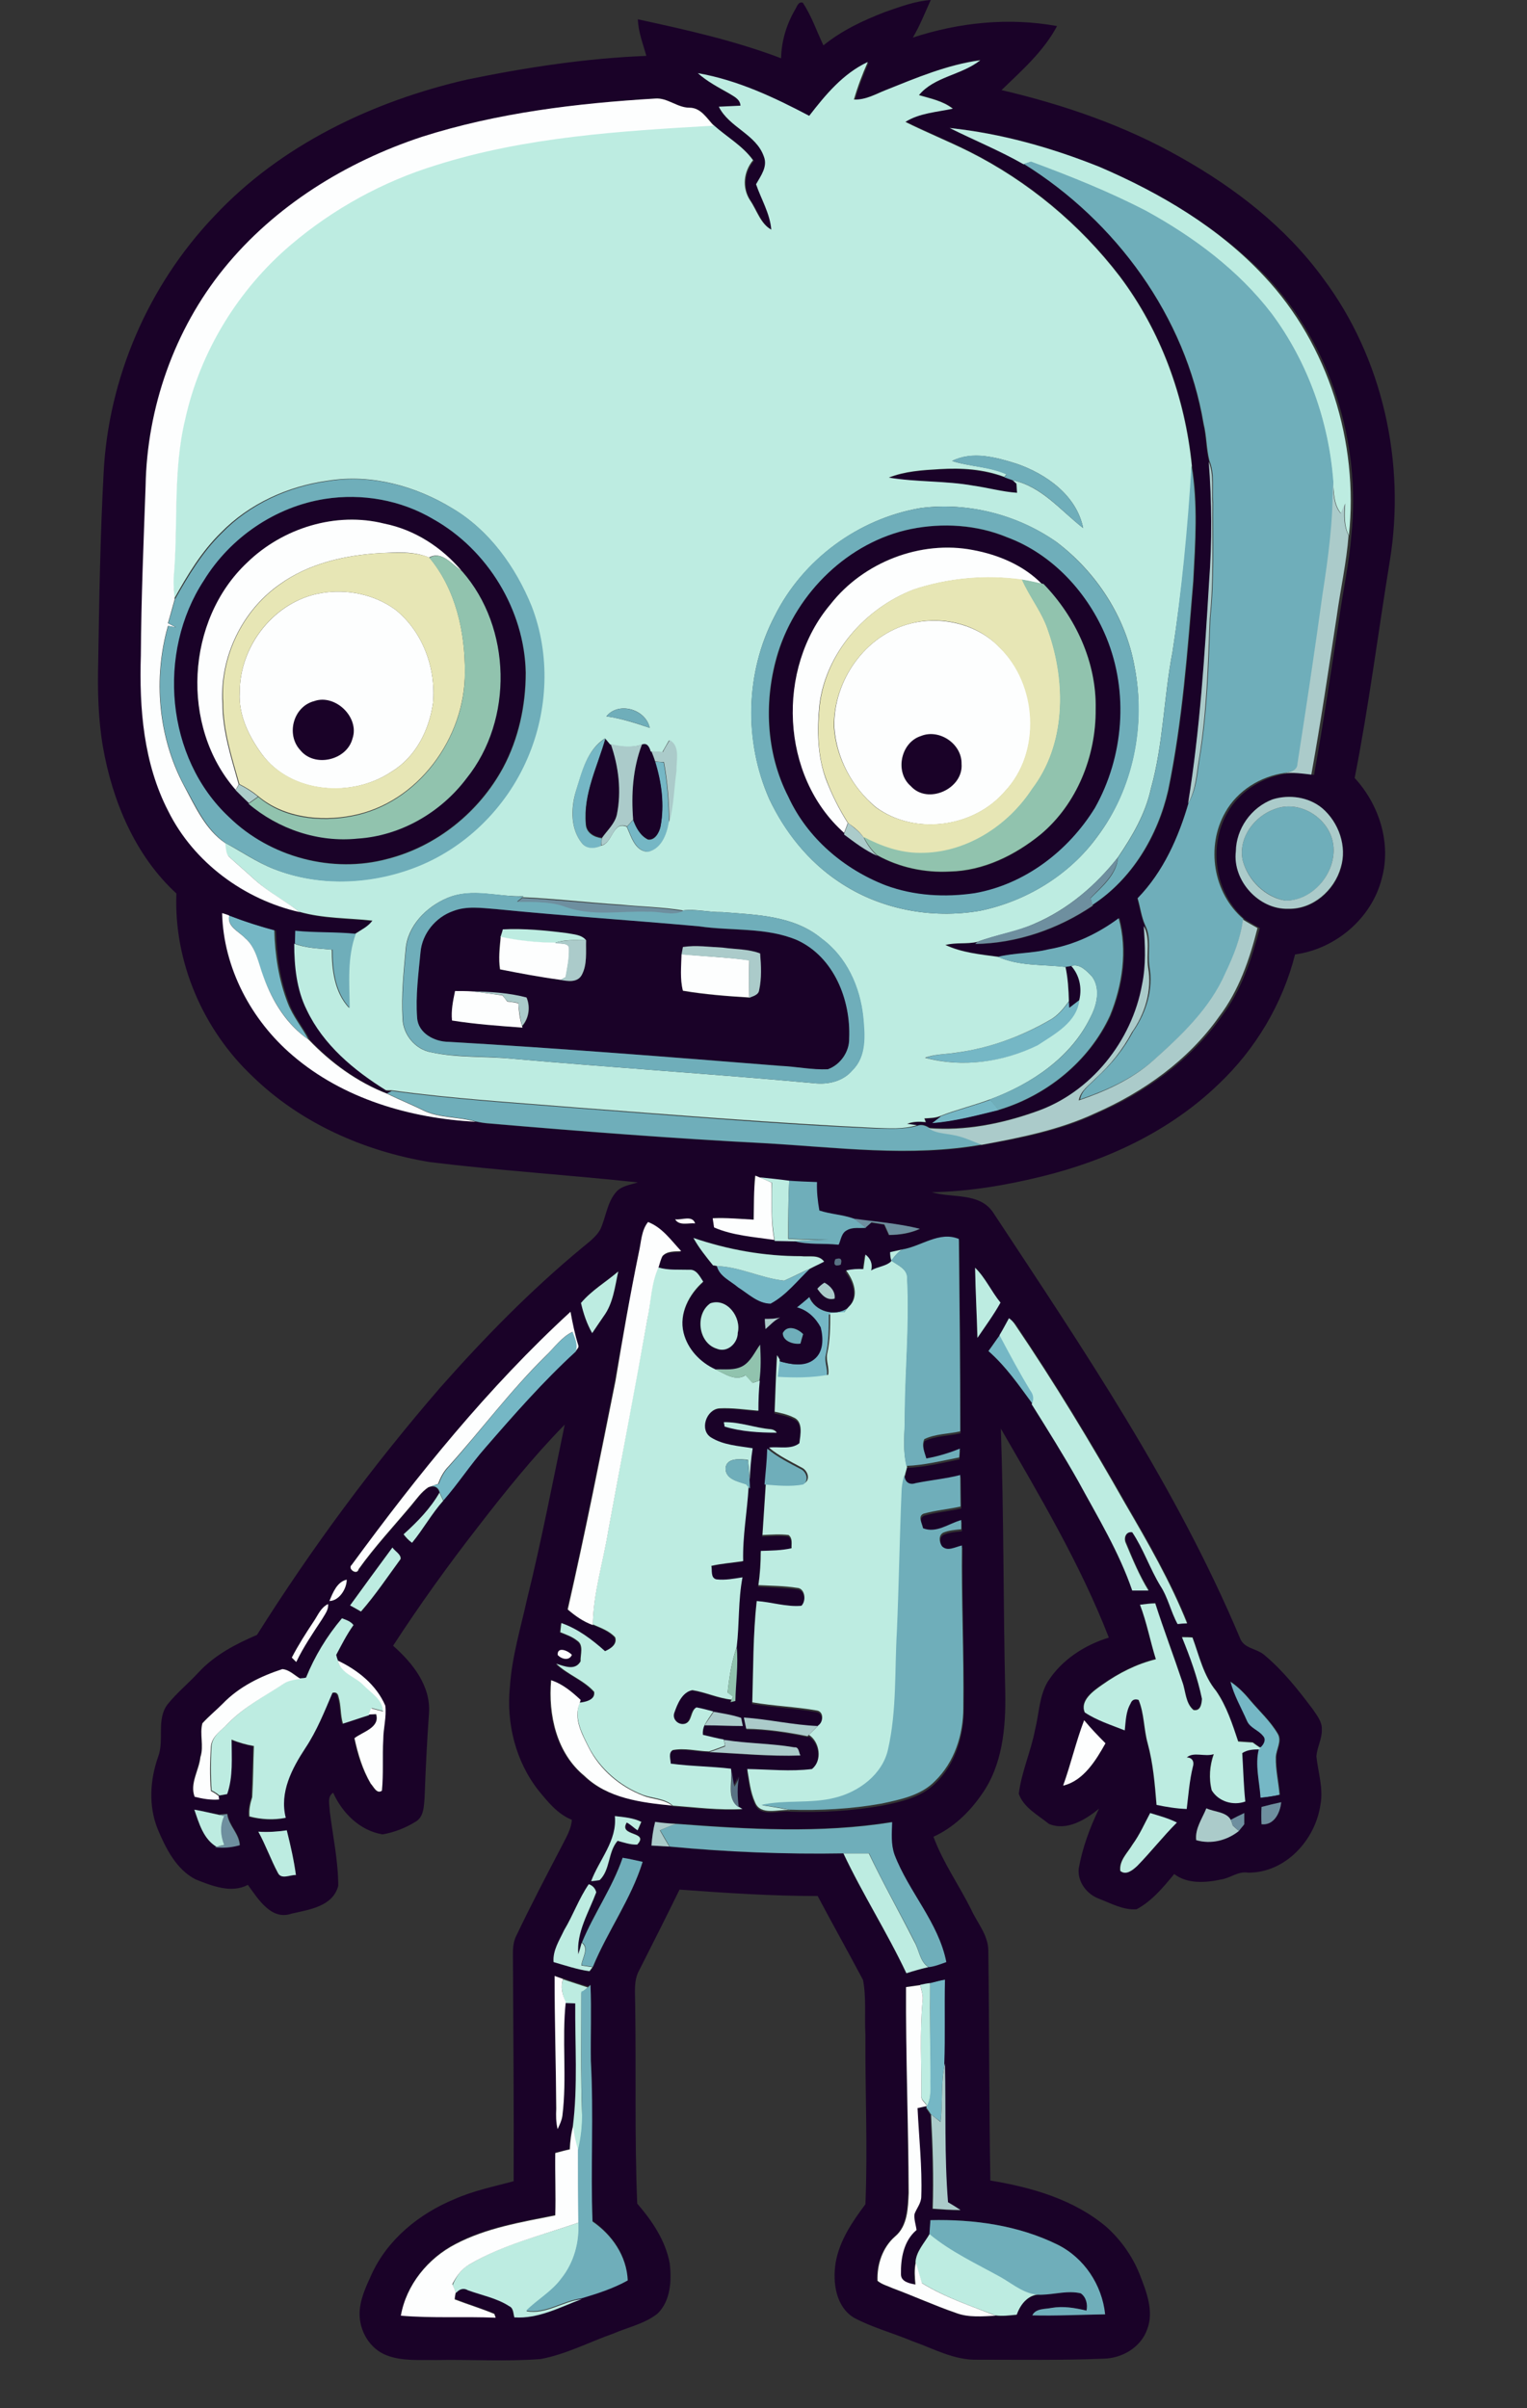
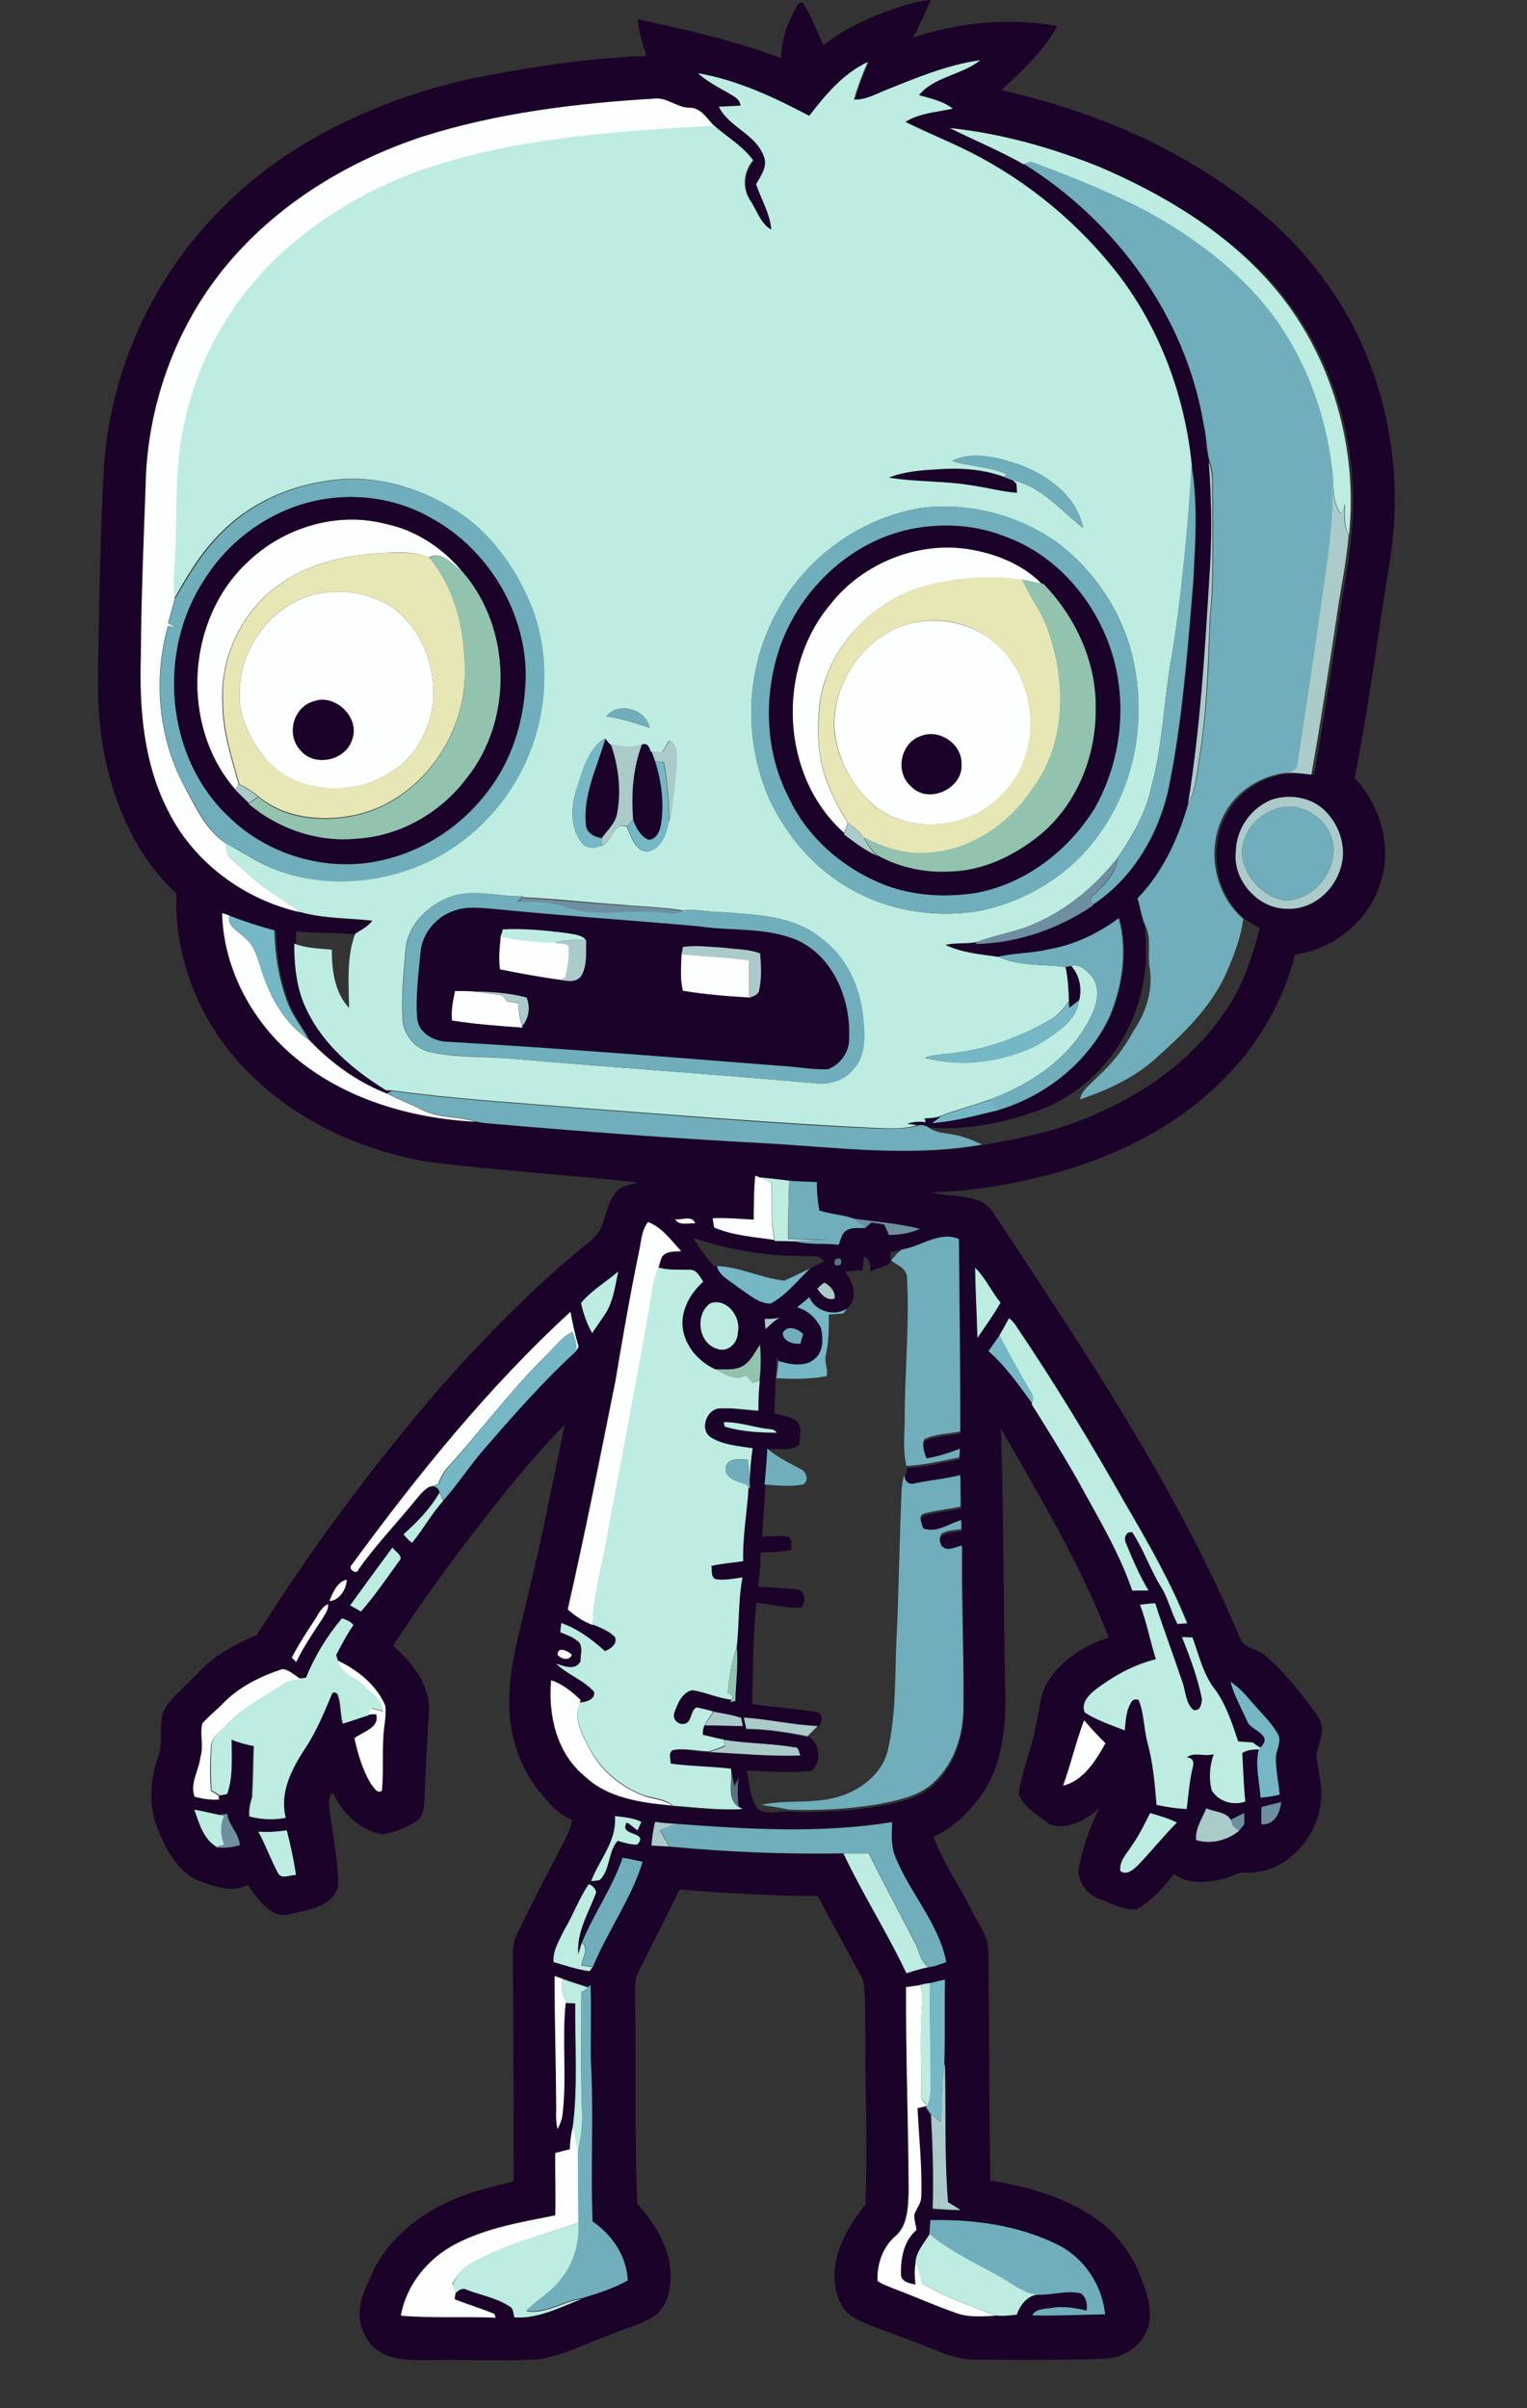
<svg xmlns="http://www.w3.org/2000/svg" version="1.1" id="Layer_1" x="0px" y="0px" viewBox="0 0 451 711" style="enable-background:new 0 0 451 711;" xml:space="preserve">
  <rect x="0" y="0" width="451" height="711" fill="#333333" stroke="none" />
  <style type="text/css">
	.st0{fill:#75B7C5;}
	.st1{fill:#1A0228;}
	.st2{fill:#BDECE1;}
	.st3{fill:#FDFEFE;}
	.st4{fill:#6FAEBA;}
	.st5{fill:#ABCBCA;}
	.st6{fill:#E7E6B5;}
	.st7{fill:#91C3AE;}
	.st8{fill:#6E8F9F;}
	.st9{fill:#597284;}
</style>
  <path class="st0" d="M170,233.9c1.7-5.8,3.3-12.5,8.8-15.9c-2.3,8.3-6.6,16.4-5.8,25.3c0.1,2.6,2.4,3.9,4.7,4.2  c0,0.6-0.1,1.7-0.2,2.2c-1.8,1-4.1,1.1-5.5-0.6C168.5,244.9,168.7,238.9,170,233.9z" />
  <path class="st0" d="M193.4,224.9c0.6,0,1.9,0.1,2.6,0.2c1.1,5.9,1.5,11.8,1.6,17.8c-0.6,3.5-2.3,7.9-6.2,8.6  c-3.8-0.2-4.9-4.6-6.2-7.4c0.4-0.5,1.3-1.5,1.8-2c0.9,2.3,2.1,4.7,4.4,5.8c2.1,0.3,3.3-2.1,3.7-3.9  C196.2,237.6,195.4,231,193.4,224.9z" />
  <path class="st0" d="M67.7,270.3c4.3,1.7,8.8,3.1,13.3,4.3c0.2,7.3,1.3,14.7,4,21.6c1.5,3.9,4.2,7.1,6.1,10.7  c-6.4-4.4-10.7-11.5-13.4-18.7c-1.5-3.9-2-8.6-5.5-11.4C70.5,274.9,67.1,273.6,67.7,270.3z" />
  <path class="st0" d="M310.1,301.2c2.4-1.3,4.1-3.4,5.7-5.6c0,0.5,0.1,1.4,0.1,1.9c1-0.8,2-1.6,3.1-2.4c-0.6,6.7-7.3,10.2-12.3,13.5  c-10.1,5-22.3,6.7-33.3,3.7c2.9-1.1,6.1-1,9.2-1.5C292.2,309.4,301.6,306.1,310.1,301.2z" />
  <path class="st0" d="M277.8,329.6c4.8-1.9,9.9-3.1,14.7-4.9c0.8,1,1.7,2,2.5,3.1c-6.6,1.6-13.1,3.4-19.9,3.9L277.8,329.6z" />
  <path class="st0" d="M211.7,373.8c6.8,0.2,13.1,3.6,19.9,4.3c2.7-1.1,5.2-2.5,7.8-3.6c-3.8,3.6-7.2,8-11.8,10.5  c-3.7,0-6.6-3-9.6-4.8C215.7,378.2,212.4,376.9,211.7,373.8z" />
  <path class="st0" d="M235.3,386c1.3-1,2.5-2.1,3.7-3.1c1.6,4.3,7.6,6,11.3,3.3c-0.3,0.4-0.9,1.2-1.3,1.6c-1.4,0.1-2.8,0.2-4.2,0.3  c0,4,0,8.1-0.9,12c-0.5,2.1,0.7,4.1,0.3,6.2c-4.9,0.9-9.9,0.9-14.9,0.6c0.2-1.7,0.5-3.4,0.6-5.1c3.3,1,7.3,1.8,10.2-0.5  c2.9-2.1,2.8-6.3,2-9.5C240.8,389.1,238.3,386.9,235.3,386z" />
  <path class="st0" d="M161.3,400.3c2.5-2.5,4.6-5.5,7.9-7.1c0.6,1.9,1.7,3.9,0.9,5.9c-9.6,8.8-18.1,18.6-26.7,28.4  c-4.4,5-8,10.6-12.4,15.6c-0.3-0.6-0.8-1.8-1.1-2.4c-0.4-1.6-1.7-2.3-3.2-1.6c0.9-0.4,1.9-0.7,2.9-1c0.7-2,1.7-3.8,3.2-5.3  C142.3,422,151,410.4,161.3,400.3z" />
  <path class="st0" d="M291.9,398.9c1.2-1.6,2.3-3.3,3.5-4.9c3,5.6,5.9,11.1,9.2,16.5c0.9,1.2,1,2.6,0.3,3.9  C300.9,409,297.1,403.4,291.9,398.9z" />
  <path class="st0" d="M363.2,496.4c2.3,1.5,4.3,3.5,6,5.6c2.7,3.2,5.9,6.1,8.1,9.8c1.4,2.2-0.4,4.6-0.5,7c-0.1,3.7,0.8,7.4,1.1,11.1  c-1.9,0.5-3.8,0.7-5.8,0.9c-0.3-4.8-1.7-9.7-0.5-14.4c0.1-0.1,0.3-0.3,0.4-0.4c1-0.8,1.8-2.3,0.7-3.4c-1.3-1.7-3.8-2.3-4.7-4.4  C366.4,504.2,364.2,500.5,363.2,496.4z" />
  <path class="st0" d="M274.7,585.5c1.5-0.4,3-0.8,4.6-1.2c-0.2,8.3,0.1,16.5-0.2,24.8c-1.3,5.7-0.6,11.6-1.3,17.3  c-1-0.7-2-1.5-2.9-2.2c-0.4-0.7-0.9-1.3-1.3-1.9l0.1-0.6c1.5-2.5,0.9-5.5,1-8.2C274.9,604.2,274.6,594.8,274.7,585.5z" />
  <g>
    <g>
      <path class="st1" d="M234.8,2.9c0.6-0.9,0.9-2.5,2.3-2.1c2.6,3.9,4.1,8.4,6.1,12.6C248.6,9,255,6,261.5,3.5    c4.4-1.5,8.8-3.2,13.4-3.5c-1.7,3.7-3.2,7.6-5.3,11.1c13.7-4.5,28.4-6,42.6-3.4c-4,7.5-10.4,13.1-16.4,18.9    c18.4,4.3,36.4,10.5,52.8,19.8c16.2,9.1,31.2,20.7,42.2,35.8c17.6,23.5,24.4,54.4,19.7,83.3c-3.5,21.4-6.2,42.9-10.4,64.2    c7.2,7.8,10.9,19.2,8,29.7c-3,11.8-13.7,20.8-25.6,22.4c-3.7,14.6-11.7,28-22.6,38.3c-14.4,13.9-33.1,22.6-52.4,27.3    c-10.6,2.6-21.4,4.4-32.3,4.6c6,1.8,13.9,0,18,5.8c26.7,40.5,54.2,81,73.1,126c1.2,3,5,2.9,7.2,4.9c5.5,4.6,9.9,10.2,14.2,15.9    c1.2,1.8,2.8,3.7,2.7,6c0.1,2.8-1.4,5.2-1.6,8c0.5,4.7,2.1,9.4,1.2,14.2c-1.5,10.5-10.4,20.2-21.4,20.1c-2.9-0.5-5.2,1.6-7.9,2    c-4.6,1-10,1.4-13.9-1.6c-3.2,3.9-6.6,8-11.1,10.4c-3.9,0.3-7.5-1.7-11.1-3.1c-3.6-1.3-6.4-5-6-8.9c1.1-6.2,3.3-12.1,6-17.7    c-4,3.3-9.6,6.7-14.8,4.5c-3.2-2.6-7.5-4.8-8.9-8.9c0.8-6.5,3.6-12.5,4.8-18.9c1.2-4.7,1.2-9.8,3.7-14.1    c4.1-6.5,10.9-10.9,18.1-13.1c-8.4-21.6-20.3-41.6-31.9-61.7c0.9,25.9,0.7,51.9,1.3,77.9c0.2,10.4-0.8,21.6-7.1,30.3    c-3.6,5.2-8.4,9.7-14.1,12.3c2.8,7.6,7.5,14.2,11.1,21.4c1.8,4,5,7.5,5.1,12.1c0.3,22.7,0.2,45.4,0.6,68    c12.2,2,24.8,5.6,34.4,13.8c4.2,3.8,7.6,8.6,9.7,13.9c2,5.1,4.3,10.9,2.2,16.3c-1.9,5.3-7.4,8.5-12.9,8.6    c-12.4,0.5-24.8,0.3-37.2,0.3c-6.9,0.2-13-3.3-19.3-5.5c-5.7-2.4-11.8-4-17.2-6.9c-5.4-3.3-6.3-10.5-5.4-16.2    c1.1-6.5,4.9-12.1,8.8-17.3c0.7-16.6-0.1-33.3,0-50c-0.3-5.4,0.3-10.9-0.7-16.2c-4.4-8.3-9-16.5-13.4-24.8    c-13.6,0-27.2-0.9-40.8-1.9c-3.9,8-7.9,15.9-11.9,23.8c-1.7,3-1.2,6.6-1.2,10c0.3,19.6-0.2,39.3,0.6,58.9    c4.4,5.1,8.3,10.8,9.6,17.6c0.6,5.1,0.3,11.1-3.6,14.9c-3.8,3-8.7,4-13.1,5.9c-7.1,2.5-13.9,6.1-21.4,7.5    c-10.3,0.8-20.6,0.1-30.9,0.3c-4.9-0.1-10,0.4-14.6-1.4c-5-1.9-8.1-7.2-8-12.5c0.1-4,1.9-7.8,3.5-11.3c4.7-10.4,14.1-18,24.5-22.3    c5.6-2.5,11.6-3.7,17.5-5.3c0.1-21.7-0.1-43.4-0.2-65.1c0-2.5-0.2-5.1,1-7.4c4.3-9,8.9-17.8,13.5-26.6c1.2-2.4,2.7-4.8,2.9-7.6    c-4.2-1.7-7-5.2-9.8-8.6c-6.8-8.6-9.6-19.9-8.5-30.7c0.6-8.9,3.2-17.4,5.1-26c4.2-17,7.5-34.2,11.1-51.4    c-9.3,9.5-17.6,19.8-25.7,30.3c-8.8,11.3-17.2,23-25,35c5.8,5.1,11.2,11.9,10.6,20c-0.6,8.3-1,16.6-1.3,24.9    c-0.2,2.4-0.2,5.4-2.4,6.9c-3,1.9-6.5,3.3-10,3.9c-6.7-1.1-11.9-6.3-14.6-12.3c-1.9,1.2-1,3.7-1,5.5c0.9,7.3,2.5,14.6,2.5,22    c-1.6,6.1-8.6,7-13.8,8.2c-6,2.1-9.9-4.4-12.9-8.5c-4.9,2.6-10.6,0.3-15.4-1.6c-5.7-2.9-8.8-9.1-11.2-14.8    c-2.8-6.9-2.3-14.6,0.1-21.4c1.9-5-0.6-11.1,2.8-15.5c2.8-3.5,6.3-6.3,9.3-9.6c4.7-5,10.8-8.2,17.1-10.9    c16.2-25.7,34.3-50.1,54.1-73c13-14.7,26.7-28.7,41.8-41.2c2-1.7,4.2-3.2,5.5-5.5c1.7-3.7,2-8.1,4.8-11.2c1.6-1.7,4.1-2,6.3-2.7    c-20.5-2.2-41.1-3.5-61.5-6c-19.3-3.2-38.1-11.5-52.2-25.2C60,304.1,51.3,284,52.1,263.8c-12.2-11.2-18.9-27.3-21.7-43.3    c-1.4-8.2-1.6-16.5-1.4-24.7c0.3-18.7,0.6-37.4,1.6-56.1c1.4-28.1,13.2-55.4,32.6-75.8c19.7-21.1,46.9-34,74.7-40.4    c17.5-3.6,35.2-6.3,53-7c-1-3.6-2.4-7.1-2.5-10.8c14.3,3.1,28.6,6.3,42.3,11.5C230.8,12.1,232.3,7.2,234.8,2.9z M261.6,26.6    c-3,1.1-5.9,2.8-9.1,3c1.1-3.8,2.5-7.5,4.1-11.1c-7.3,3.4-12.5,9.6-17.3,15.9C228.9,29,218,23.9,206.4,21.8    c2.7,2.4,5.9,4.1,9.1,5.9c1.4,0.9,3.4,1.7,3.5,3.7c-2.1,0.1-4.3,0.2-6.4,0.3c2.9,6.1,11,8.1,13.3,14.7c1.2,3-0.9,5.7-2.3,8.2    c1.5,4.5,4.1,8.6,4.5,13.4c-3.2-1.7-4.3-5.8-6.3-8.7c-2.4-3.7-1.9-8.4,0.9-11.8c-3-4.3-7.8-6.9-11.7-10.4    c-2.1-2.2-3.8-5.3-7.2-5.3c-3.6,0-6.5-3-10.1-2.7c-23.3,1.4-46.6,4.2-68.9,11.3c-22.4,7.5-43.5,20.4-58.3,39    c-14.6,18-22.7,41-23.1,64.2c-0.7,16.7-1.3,33.3-1.4,50c-0.5,15.6,0.8,31.9,8.1,46c7.5,15.2,22.4,26.1,38.8,29.8    c7,2,14.4,1.8,21.6,2.6c-1.4,1.7-3.3,2.7-5.1,3.9c-6-0.6-12-0.3-17.9-0.9c0,1-0.1,2.9-0.1,3.9c0,6.7,0.6,13.6,3.7,19.6    c4.9,10.3,13.9,17.8,23.4,23.7h1.6c-0.4,0.2-1.1,0.6-1.4,0.8c-8.8-3.4-16.6-9.1-23.1-15.9c-1.9-3.7-4.7-6.9-6.1-10.7    c-2.7-6.8-3.8-14.3-4-21.6c-4.5-1.2-8.9-2.6-13.3-4.3c-0.7-0.2-1.4-0.4-2.1-0.7c0.4,16.1,8.5,31.6,20.8,41.8    c14.9,12.9,34.7,18.7,54.1,19.6c1.3,0.4,2.7,0.5,4.1,0.6c26.9,2.3,53.9,4.4,80.9,5.8c21.5,1.2,43.2,4.3,64.6,0.4    c11.4-2,22.9-4.3,33.5-9.3c14.3-6.2,27.6-15.7,36.7-28.6c5.8-7.6,8.9-16.9,11.3-26.1c-1.5-0.8-2.9-1.7-4.3-2.5    c-8.9-7.6-11.1-21.4-5.3-31.5c3.6-6.4,10.4-10.6,17.6-11.6c2.6-0.3,5.3,0,8,0.4c2.8-15.5,5.1-31.1,7.5-46.7    c1.1-7.9,2.9-15.9,3.5-23.9c2.9-27.4-6-56.3-25-76.5C360,67.2,342.7,57,324.8,49.3c-14.2-5.7-29.1-10-44.3-11.5    c7.3,3.6,14.8,6.6,21.9,10.6c27.2,16.9,47.8,45.1,53,77c0.9,3.6,0.7,7.3,1.7,10.9c0.9,11.8,0.9,23.6,0.1,35.3    c-1.4,21.9-2.8,43.8-6.2,65.4c-2.9,10.4-7.5,20.5-15.1,28.3c0.7,2.6,1.1,5.4,2.2,7.9c0.4,5.8,0.7,11.6-0.5,17.3    c-3,16.7-15.1,31.9-31.3,37.5c-10.1,3.6-21,5.8-31.8,4.9c-1-0.7-2.3-1.1-3.5-0.6c-0.7-0.1-2.2-0.3-2.9-0.4    c1.8-0.7,3.6-0.7,5.5-0.5l-0.4-1.1c1.6-0.1,3.2-0.1,4.7-0.7l-2.6,2c6.7-0.5,13.3-2.3,19.9-3.9c14.1-4.2,26.6-14.4,32.9-27.8    c3.7-9,5.2-19.3,2.6-28.8c-6.2,4.5-13.2,7.9-20.8,9.2c-4.9,1.2-9.9,1-14.8,2.2c-5.3-0.7-10.7-1.2-15.6-3.5    c3.1-0.8,6.3-0.2,9.4-0.9l-0.7,0.6c12.3-0.1,24.5-4.4,34.7-11.3l-0.1-0.3c11.7-7.6,19.4-20.4,22.4-33.9    c4.2-20.3,5.7-41.1,7.4-61.7c0.6-11.3,1.4-22.8-0.5-34.1c-2-20.1-9.1-39.7-21.3-55.9c-11.8-15.4-27.1-28.1-44.4-36.8    c-6.2-3.1-12.7-5.8-18.9-8.8c4.2-2.6,9.3-2.9,14-3.9c-2.9-2.2-6.6-3-10-4c4.6-5.5,12.7-5.9,18.1-10.3    C279.8,19.1,270.7,23,261.6,26.6z M375.9,236c-6.3,2.3-10.7,8.7-10.8,15.5c-1,8.6,6.8,17.2,15.5,16.9c7.2,0.2,13.6-5.4,15.5-12.2    c1.8-6.3-0.6-13.4-5.5-17.5C386.5,235.3,380.8,234.5,375.9,236z M222.6,360.1c-4-0.2-8-0.6-12.1-0.5c0.1,0.7,0.3,2.1,0.4,2.7    c5.6,2.4,11.9,2.8,17.8,3.7v0.3c1.9,0,3.7,0.1,5.6,0.1c4.2,1.2,8.8,0.6,13.2,1.1c0.7-1.5,0.8-3.5,2.5-4.3c1.7-0.9,3.8-0.4,5.6-0.7    c0.4-0.4,1.3-1.1,1.7-1.5c1.3,0.2,2.5,0.4,3.8,0.6c0.4,1,0.9,2.1,1.4,3.1c3.1-0.1,6.3-0.5,9.1-1.8c-6.4-1.7-13.1-2.1-19.6-3    c-3.3-1.3-6.8-1.4-10.2-2.4c-0.4-2.8-0.8-5.6-0.7-8.4c-2.7-0.1-5.5-0.2-8.2-0.4c-2.9-0.4-5.9-0.7-8.8-1l-1.2-0.5    C222.7,351.4,222.7,355.8,222.6,360.1z M199.4,360c1.2,2.1,4,1,5.9,1.2C204.5,358.7,201.3,360.3,199.4,360z M188.7,369.7    c-2.6,12.6-4.8,25.3-7.1,37.9c-4.5,22.6-8.9,45.1-14.1,67.5c2.3,1.9,4.7,3.6,7.4,4.6c2.3,1,4.8,1.9,6.6,3.8c0.7,2.1-1.4,3.4-3,4.1    c-3.8-3.4-8-6.6-12.9-8.3c-0.1,0.7-0.2,2-0.3,2.7c1.8,0.7,3.6,1.3,5,2.5c2,1.3,1,4.1,1,6.1c-1.6,2.9-4.8,1.5-7.2,0.7    c3.4,3.2,8.1,4.8,11.2,8.3c0.5,2.4-2.5,3-4.3,3.2l0.3-1c-2.6-2.4-5.3-4.7-8.7-5.8c-1,10.2,1.6,21.4,9.7,28.3    c6.9,6.6,16.9,7.8,25.9,8.8l0.2,0.2c6.8,0.5,13.7,1.4,20.6,1l-1.2-0.7c-0.4-3-0.5-6.1,0.1-9.1c-0.3,1-0.8,2-1.4,3    c-0.4-1.7-0.6-3.4-0.9-5.1c-5.9-0.7-11.9-0.8-17.8-1.5c0-1.3-0.8-3.1,0.6-4c3.5-0.7,7.1,0.3,10.7,0.4c9,0.5,17.9,1.4,26.9,1    c-0.4-0.9-0.4-2.6-1.8-2.4c-6.8-1.2-13.8-1.1-20.7-2.2c-2.1-0.3-4.2-0.8-6.2-1.4c-0.1-1,0-2,0.5-2.9c3.8,0,7.5,0.2,11.3,0.2    c-0.1-0.6-0.4-1.8-0.5-2.4c-2.6-0.9-5.4-1.2-8.1-1.8c-1.7-0.4-3.3-0.9-5-1.2c-1.9,1-1.3,4-3.3,4.8c-2,0.5-4-1.3-3.2-3.3    c0.9-2.6,2.3-6.1,5.3-6.6c3.9,0.6,7.6,2.4,11.6,2.8l-0.3,0.7c0.4-0.1,1.1-0.3,1.4-0.3c0.1-5.3,0.9-10.6,0.4-15.9    c0.7-6.8,0.4-13.8,1.7-20.5c-2.5,0.4-5.1,0.9-7.7,0.6c-1.9-0.4-1.2-2.7-1.5-4c3.1-0.8,6.3-1,9.4-1.4c-0.2-7.3,1.2-14.6,1.6-21.9    l0.4,0.4c0-0.6-0.1-1.8-0.1-2.4c0.2-3.1,0.3-6.3,0.9-9.4c-4.2-0.7-8.7-0.8-12.3-3.2c-3.5-2.2-1.4-8.3,2.5-8.6    c3.9-0.2,7.7,0.4,11.5,0.7c0-3,0.1-5.9,0.4-8.9c0.5-3.5,0.4-7.1,0.2-10.6c-1.6,2.2-2.7,4.8-5.1,6.3c-2.4,1.5-5.4,0.9-8.1,1.1    c-4.5-2.1-8.3-6-9.4-10.8c-1.3-5.7,1.7-11.4,5.8-15.1c-1-1.5-2-3.7-4.1-3.5c-3.1-0.1-6.2,0.3-9.2-0.7c0.4-1.1,0.7-2.3,1.2-3.4    c1.4-1.5,3.6-1.3,5.5-1.4c-2.9-3.2-5.5-7-9.8-8.6C189.4,363.4,189.4,366.7,188.7,369.7z M204.8,365.5c1.6,2.9,3.7,5.5,5.8,8.1    c0.3,0.1,0.8,0.1,1.1,0.2c0.8,3.1,4.1,4.4,6.3,6.3c3,1.9,5.9,4.8,9.6,4.8c4.7-2.5,8-6.9,11.8-10.5c1.4-0.6,2.7-1.3,4-2    c-1.6-2.2-4.5-1.4-6.8-1.6C225.8,370.9,215,368.9,204.8,365.5z M266.5,368.9c-1.2,0.3-2.4,0.5-3.6,0.8c0,0.7,0.2,2.2,0.2,2.9    c-1.5,1.6-4.2,1.7-6.1,2.9c0.4-1.9-0.3-3.5-1.7-4.7c-0.2,1.4-0.4,2.8-0.6,4.3c-1.7,0-3.4,0.1-5.1,0.4c2.3,3,4,7.6,0.8,10.7    c-3.8,2.6-9.7,1-11.3-3.3c-1.2,1.1-2.5,2.1-3.7,3.1c3.1,0.8,5.5,3.1,7,5.9c0.8,3.2,0.9,7.3-2,9.5c-2.9,2.3-7,1.4-10.2,0.5    c-0.2-0.3-0.6-1-0.8-1.3c-0.3,5.6-0.5,11.1-0.7,16.7c1.9,0.5,3.9,0.8,5.6,1.7c3,1.2,2,5.1,1.7,7.6c-2.5,2-6.1,0.9-9,1.3l-0.1-0.1    c-0.1,3.5-0.5,7-0.8,10.6c-0.3,5.1-0.7,10.2-1,15.3c2.6-0.1,5.1-0.4,7.7,0c1.3,0.9,0.8,2.5,0.9,3.9c-3,0.7-6,0.6-9.1,0.8    c0,3.4-0.2,6.7-0.7,10.1c3.8,0.2,7.6,0.3,11.4,0.8c2.5,0.1,2.9,3.8,1.3,5.3c-4.4,0.4-8.8-1.1-13.2-1.4c-1,9.9-1,19.9-1.3,29.9    c6.3,1,12.7,1.3,19,2.4c2.1,0.3,2,3.3,0.5,4.4c-7.3-0.3-14.5-2-21.8-2.5c0.2,0.8,0.5,2.5,0.7,3.3c6.1,0,12.1,1,18.1,2.2l0.2-0.2    c3.3,2,4,7.6,0.9,10.1c-6.3,0.8-12.8,0.1-19.1,0c0.6,3.3,0.8,6.7,2.3,9.8c1.7,4.1,7.1,1.9,10.4,2.3c9.1,0.3,18.3-0.2,27.3-1.8    c5.5-1.1,11.5-2.4,15.7-6.6c5.8-5.5,8.3-13.7,8.4-21.6c0.2-16-0.6-32-0.4-48c-1.9,0.4-4.3,1.8-5.9,0.2c-0.8-1.2-1.1-3.3,0.4-4    c1.7-0.7,3.5-0.8,5.3-1c0-0.9-0.1-1.8,0-2.7c-3.7,1-7.3,4-11.3,2.4c-0.2-1.4-1.7-3.5,0.2-4.3c3.5-1,7.3-1.3,10.9-2.1    c0-3.1-0.1-6.2-0.1-9.3c-4.4,1.1-8.8,1.5-13.2,2.4c-2,0.7-3.2-0.6-3.3-2.5c0.1-0.6,0.5-1.7,0.6-2.3l-0.1-0.3    c5.3-0.2,10.5-1.5,15.6-2.5c0-0.6,0.1-1.9,0.2-2.6c-3.2,1.3-6.5,2.3-9.9,2.9c-0.5-1.8-1.5-3.8-0.6-5.7c3.2-1.6,7.1-1.5,10.6-2.3    c0-18.9-0.2-37.9-0.4-56.8C277.4,363.4,272,368,266.5,368.9z M246.7,371.8c-0.6,1.7,0,2.2,1.6,1.6    C248.8,371.8,248.3,371.2,246.7,371.8z M288,374.3c0.2,6.9,0.5,13.8,0.6,20.7c2.3-3.4,4.8-6.8,6.8-10.4    C292.7,381.4,291,377.2,288,374.3z M171.6,384.7c0.8,3.1,1.7,6.1,3.3,8.9c1.2-1.7,2.3-3.3,3.4-5c2.8-3.8,3.4-8.7,4.3-13.2    C178.9,378.5,174.7,381,171.6,384.7z M241.4,380.5c1.2,1.6,2.8,3.5,5.1,3c0.3-2.1-1.3-3.8-3-4.7    C242.7,379.3,242,379.9,241.4,380.5z M209.8,384.8c-4.7,3.2-3.6,11.7,1.9,13.4c3.1,1.3,6.2-1.6,6.2-4.7    C219,388.9,214.8,383.1,209.8,384.8z M103.9,462c-1.5,1.2,1.6,3.3,2.1,1.4c4.7-6.6,10.3-12.6,15.5-18.8c1.6-1.9,3-4,5.1-5.4    c1.5-0.7,2.8,0,3.2,1.6c-2.7,4.7-6.5,8.6-10.6,12.2c0.7,1,1.5,1.8,2.5,2.5c3.2-4,5.7-8.5,9.2-12.4c4.4-5,8-10.6,12.4-15.6    c8.5-9.8,17.1-19.6,26.7-28.4c0.3-0.6,1.1-1.1,0.8-1.9c-1.1-3.3-1.8-6.6-2.3-9.9C144.2,409.6,123.4,435.4,103.9,462z M225.9,389.4    c0.1,1,0.1,2,0.2,3c1.3-1.2,2.6-2.6,4.3-3.4C228.9,389.4,227.4,389.4,225.9,389.4z M298,389.2c-0.8,1.6-1.7,3.2-2.6,4.8    c-1.2,1.6-2.3,3.3-3.5,4.9c5.1,4.5,9,10.1,13,15.6c4.8,7.5,9.5,15.1,13.8,22.8c5.7,10.5,11.9,20.9,15.9,32.2c1.6,0,3.2,0,4.8,0    c-2.8-4.4-4.7-9.2-6.7-14c-0.8-1.5,0-3.5,1.9-3.2c3.3,4.9,5.2,10.7,8.3,15.8c2.2,3.5,3.1,7.7,5.1,11.3c0.7-0.1,2.1-0.2,2.8-0.2    c-5-12.4-11.6-23.9-18.3-35.4c-10.2-18-20.9-35.6-32.5-52.8C299.3,390.3,298.7,389.7,298,389.2z M231.2,393.6    c0,2.4,3.1,3.4,5.2,3.1c0.3-0.9,0.5-1.9,0.8-2.8C235.7,392.3,232.5,391,231.2,393.6z M213.8,419.9c0.1,0.3,0.2,0.9,0.3,1.2    c5,1.5,10.2,1.8,15.4,1.8c-0.4-0.6-1-0.9-1.7-1C223,421.6,218.5,419.8,213.8,419.9z M103.4,474c1.1,0.6,2.2,1.2,3.3,1.8    c4.2-4.9,7.8-10.3,11.7-15.5c0.1-1.5-1.8-2.3-2.4-3.4C111.8,462.6,107.6,468.3,103.4,474z M97.3,472.7c2.8-0.1,5.1-3.6,5.1-6.3    C99.6,467,98.4,470.2,97.3,472.7z M336.7,473.8c2,5.2,3,10.7,4.6,16c-5.7,1.4-11,4.1-15.8,7.5c-2.6,1.8-6.7,4.6-5.2,8.2    c3.6,2.3,7.8,3.7,11.8,5.3c0.3-2.7,0.3-5.5,1.7-7.9c0.4-1.1,1.2-1.5,2.4-1.1c1.7,4.1,1.5,8.7,2.7,12.9c1.6,5.9,2.1,12,2.6,18.1    c2.9,0.6,5.9,1.1,8.9,1.2c0.6-4.2,0.8-8.4,1.8-12.4c0.4-1.5-0.1-2.9-1.8-2.8c2-1.8,5.5-0.1,8-1c-1.3,3.4-1.5,7.2-0.6,10.7    c2,3.4,6.3,4.6,9.9,3.3c-0.5-4.8-0.6-9.5-0.9-14.3c1.5-1,3.3-1.1,5-1.1c-1.2,4.7,0.2,9.6,0.5,14.4c1.9-0.2,3.9-0.5,5.8-0.9    c-0.3-3.7-1.2-7.4-1.1-11.1c0.1-2.3,1.9-4.8,0.5-7c-2.2-3.7-5.4-6.6-8.1-9.8c-1.8-2.1-3.7-4.1-6-5.6c1,4.1,3.2,7.8,4.9,11.7    c0.9,2.1,3.4,2.7,4.7,4.4c1.1,1.1,0.2,2.6-0.7,3.4c-0.8-0.5-1.5-1.1-2.3-1.6c-1.4-0.1-2.8-0.2-4.3-0.3c-1.7-5.1-3.4-10.4-6.5-14.9    c-3.7-4.5-5-10.4-7-15.8c-1,0-2.1-0.1-3.1-0.1c2.4,5.9,4.6,12,5.9,18.2c-0.2,1.5-0.4,3.7-2.5,3.3c-2.4-2-2.2-5.6-3.3-8.3    c-2.6-7.8-5.5-15.4-8-23.2C339.7,473.5,338.2,473.6,336.7,473.8z M92.8,478.5c-2.3,3.6-4.7,7.1-6.7,10.9c0.3,0.3,1,1,1.3,1.3    c2.2-4.4,4.9-8.5,7.6-12.6c0.8-1.4,2-2.8,1.8-4.5C94.8,474.6,93.9,476.8,92.8,478.5z M101,477.8c-4.4,5.3-8,11.3-10.7,17.7    c-0.3,0-1,0.1-1.4,0.2c-1.7-1.1-3.3-2.7-5.4-2.9c-6.5,2-12.9,5.2-17.7,10.2c-2,2-4.1,3.8-6.1,5.7c-0.9,3.2,0.5,6.7-0.6,10    c-0.4,3.9-3.2,7.8-1.7,11.7c2.3,0.6,4.7,1,7.2,0.8l-0.1-1c0.6-0.1,1.7-0.3,2.3-0.4c1.9-5.2,1.3-10.7,1.3-16.1    c2.2,0.8,4.4,1.5,6.6,1.9c-0.2,5-0.3,10.1-0.5,15.1c-0.6,1.8-1,3.7-0.8,5.7c3.5,0.9,7.1,1.1,10.7,0.4c-1.8-7.5,1.8-14.6,5.8-20.6    c3.3-5.1,5.6-10.7,8-16.3c1-0.3,1.6,0.1,1.8,1.2c0.8,2.5,0.6,5.3,1.3,7.9c2.6-0.9,5.1-1.7,7.7-2.5l0.1-0.3c0.5,0,1.6-0.1,2.2-0.1    c1.3,4-4,5.2-6.4,7.1c0.9,4.7,2.3,9.3,4.8,13.4c0.8,0.9,1.8,3.3,3.3,2.1c0.5-5,0.1-10.1,0.4-15.1c0-3.4,1.1-6.7,0.6-10    c-2.6-6.1-8.1-10.5-14-13.3c-0.1-0.4-0.3-1.2-0.5-1.6c1.6-3,3.1-6,5.1-8.8C103.6,478.7,102.2,478.3,101,477.8z M164.7,488.6    c0.9,1.1,3.4,1.9,4.2,0C168,487.6,164.7,486,164.7,488.6z M314,527.2c6-1.4,9.7-7.4,12.5-12.5c-2.2-2.2-4.3-4.4-6.3-6.8    C317.8,514.2,316.3,520.8,314,527.2z M372.6,533.5c0,1.7,0,3.4,0,5.1c3.7,0.4,5.5-3.4,5.8-6.5C376.4,532.5,374.5,533,372.6,533.5z     M57.4,534.3c1.4,4,2.6,8.6,6.6,10.9l-0.5,0.1c2.5,0.3,5,0.1,7.4-0.6c-0.2-3.5-3.3-5.8-3.7-9.2c-0.7,0-2,0.1-2.6,0.2    C62.2,535.3,59.8,534.7,57.4,534.3z M353.3,543.3c4.4,1.2,9,0,12.6-2.7c0.5-0.7,1.1-1.4,1.6-2c0-0.8,0-2.5,0-3.3    c-1.3,0.7-2.7,1.3-4,2c-1.3-2.4-4.9-2.4-7.2-3.4C355.1,537,352.9,539.9,353.3,543.3z M339.7,535.3c-1.6,3.1-3.1,6.4-5.3,9.3    c-1.5,2.4-4,4.8-3.6,7.8c1.8,1.3,3.7-0.3,5-1.5c4.1-4.1,7.7-8.7,11.7-12.8C345,536.9,342.3,536.1,339.7,535.3z M181.6,536.2    c0.8,7.3-4.6,12.8-6.9,19.2c0.6-0.1,1.9-0.3,2.5-0.3c3.2-3.1,2.4-8.4,5.3-11.6c1.9,0.5,3.8,1.2,5.8,1.1c3.7-4-5.6-2.4-3.1-6.5    c1.2,0.6,2.1,1.6,3.2,2.3c0.3-0.6,0.8-1.9,1.1-2.5C186.9,536.7,184.2,536.5,181.6,536.2z M193.5,537.9c-0.6,2.3-0.9,4.7-1.1,7    c1.7,0.1,3.5,0.2,5.3,0.3c17.1,1.7,34.3,2.3,51.4,2c5.7,12,12.9,23.3,18.6,35.3c2.1-0.6,4.3-1.3,6.5-1.8c1.8-0.3,3.5-0.9,5.2-1.5    c-2.3-11.8-11.1-20.7-15.3-31.7c-1.1-3.1-0.8-6.4-0.7-9.6c-21.1,3.4-42.6,2.1-63.8,0.5C197.6,538.3,195.6,538.2,193.5,537.9z     M76.3,540.8c2.2,4,3.7,8.3,5.8,12.2c1,2,3.6,0.5,5.3,0.6c-0.6-4.5-1.6-8.9-2.7-13.2C82,540.9,79.1,541,76.3,540.8z M183.9,548.5    c-3,8.8-8.5,16.5-12.1,25.1c-0.3,0.9-0.8,2.6-1,3.4c-0.6-6.5,3.1-12.4,5.3-18.3c-0.3-1.3-1.1-2.1-2.2-2.4    c-2.9,4.2-4.6,9.2-7.2,13.6c-1.4,2.9-3.4,6-3.1,9.4c3.5,1,7,2.2,10.6,2.7c0.2-0.3,0.7-0.9,0.9-1.2c4.4-10.6,11.3-20.1,14.7-31    C187.8,549.2,185.9,548.8,183.9,548.5z M163.8,583.4c0,13.1,0.4,26.1,0.4,39.2c0,2,0,4,0.4,6c0.6-1.3,1.2-2.5,1.4-3.9    c1.4-11.1-0.2-22.4,1-33.6c0.7,0,2.2,0.1,2.9,0.1c-0.1,12.1,0.8,24.3-0.7,36.3c-0.6,2.3-0.9,4.7-1,7c-1.4,0.3-2.8,0.7-4.2,1    c-0.1,6.1,0.1,12.3,0,18.4c-10,2-20.4,3.7-29.5,8.5c-8.1,4.2-14.4,12-16.1,21.1c9.3,0.8,18.7,0.1,28,0.6c-0.1-0.3-0.3-0.8-0.4-1.1    c-3.9-1.5-7.8-2.8-11.7-4.3c0.1-0.5,0.3-1.5,0.3-2.1c0.9-1.1,2.2-1.5,3.5-0.8c4.1,1.4,8.5,2.3,12.2,4.7c1.2,0.6,1.1,2.2,1.5,3.3    c7.1,0.5,13.5-3,19.9-5.4c4.6-1.5,9.4-2.9,13.7-5.3c-0.4-7.2-4.6-13.4-10.4-17.4c-0.7-15.8,0.3-31.6-0.5-47.4    c-0.1-7.5,0.2-14.9-0.1-22.4l-0.7,0.6c-2.4-0.8-4.9-1.5-7.3-2.4C165.5,584,164.6,583.7,163.8,583.4z M274.7,585.5    c-1,0.2-2,0.3-2.9,0.5c-1.4,0.2-2.8,0.4-4.2,0.6c-0.1,20.3,0.7,40.6,0.6,60.9c-0.3,4.4-0.3,9.7-4,12.8c-3.7,3.2-5.4,8.3-5.2,13.1    c1.3,1.1,3,1.5,4.5,2.2c6.3,2.3,12.4,5.1,18.7,7.3c3.7,1.4,7.8,0.9,11.7,0.8c2.1,0.3,4.2-0.1,6.3-0.2c1.2-3.3,3.7-6.3,7.6-6    c3.8-0.1,7.6-1.3,11.4-0.4c1.7,1.1,2.1,3.3,1.7,5.1c-3.4-0.7-6.9-1.4-10.3-0.8c-1.9,0.4-4.7,0.1-5.7,2.2    c7.2,0.1,14.4-0.2,21.5-0.3c-1-8.7-6.2-16.7-14.1-20.6c-11.6-5.7-24.7-7.5-37.5-7.2c-0.1,1.3-0.1,2.7-0.2,4.1    c-1.6,2.7-4,5.2-4.3,8.5c-0.4,2.1-0.3,4.3-0.1,6.5c-1.7-0.3-4.2-0.8-4.3-3c-0.1-4.7,0.9-9.9,4.6-13.1c-0.2-1.6-0.8-3.1-0.6-4.7    c0.7-1.7,2.1-3.3,2-5.2c0.3-8.7-0.7-17.4-1.1-26.1c0.7-0.2,2.1-0.5,2.8-0.6l-0.1,0.6c0.4,0.6,0.9,1.3,1.3,1.9    c0.5,9.3,0.8,18.5,0.5,27.8c2.7,0.2,5.5,0.4,8.2,0.4c-1.2-0.8-2.4-1.6-3.7-2.3c-1.1-13.7-0.6-27.3-0.9-41c0.3-8.3,0-16.5,0.2-24.8    C277.8,584.7,276.3,585.1,274.7,585.5z" />
    </g>
    <path class="st1" d="M262.5,141.1c4.8-1.9,9.9-2.2,15-2.5c6.4-0.4,13,0.1,19.1,2.3c0.8,0.3,1.7,0.6,2.5,0.9l1.1,1   c0.1,0.7,0.1,2,0.2,2.7c-4.4-0.3-8.6-1.5-12.9-2.1C279.3,142,270.8,142.4,262.5,141.1z" />
    <g>
      <path class="st1" d="M96,147.3c10.9-1.7,22.4,0.3,31.9,5.9c16.1,9,27,26.8,27.3,45.3c0,9.7-2.1,19.5-6.7,28.1    c-7.1,13.1-19.6,23.2-34.1,26.9c-16.3,4.4-34.7-0.5-46.8-12.3c-18.8-17.5-21.4-48.7-7.5-69.9C68,158.7,81.3,149.6,96,147.3z     M73,166.1c-18.1,17-19.8,48.4-3.3,67l-0.1,0.2c1.3,1.3,2.6,2.5,3.9,3.8l-0.2,0.1c8.8,7.5,20.6,11.5,32.2,10.3    c12.7-0.8,24.6-7.7,32.2-17.8c13.8-17.3,13.3-44.4-1.3-61.1c-5.9-7-13.9-12.2-22.9-14C99.2,151,83.5,155.9,73,166.1z" />
    </g>
    <g>
      <path class="st1" d="M269,156.2c9.5-1.9,19.5-1.2,28.5,2.5c13.5,5,24,16.5,29.4,29.7c6.6,16.1,5.1,35.1-3.4,50.2    c-7.8,12.7-20.7,22.5-35.5,25.2c-8.8,1.3-17.9,0.8-26.3-2.3c-12.4-4.8-23.3-14.1-28.8-26.2c-6.7-13.1-7.3-28.7-3-42.6    C235.4,174.9,250.6,159.9,269,156.2z M245.3,178.4c-16.1,19-14.8,50.8,4.1,67.5l-0.1,0.4c3.1,2.4,6.2,4.7,9.8,6.3    c6.5,3.6,14,5.2,21.4,4.8c10-0.1,19.3-4.8,26.9-11c10.7-9,16.4-23.1,16.2-36.9c0.4-13.8-5.8-27.2-15.4-37l-0.5-0.1    c-5.4-5.5-12.9-8.6-20.3-10C271.9,159.4,255,165.9,245.3,178.4z" />
    </g>
    <path class="st1" d="M92.8,207c6.3-2.3,13.5,4.8,11.3,11.2c-1.7,6.4-11.2,8.6-15.4,3.4C84.3,216.9,86.5,208.6,92.8,207z" />
    <path class="st1" d="M272,217.3c5.4-2.3,12.2,2.3,12,8.2c0.6,7.4-9.9,12.1-15,6.6C264.2,228,265.9,219.2,272,217.3z" />
    <path class="st1" d="M178.9,217.9c0.4,0.4,1.1,1.3,1.5,1.8c2.4,6.6,3.2,13.8,1.8,20.7c-0.6,2.8-2.8,4.7-4.4,6.9   c-2.3-0.3-4.6-1.6-4.7-4.2C172.3,234.4,176.5,226.2,178.9,217.9z" />
    <path class="st1" d="M189.6,219.8c1.7-0.8,2.4,0.6,2.8,2c0.4,1,0.7,2,1.1,3c1.9,6.1,2.8,12.8,1.6,19.1c-0.3,1.7-1.6,4.1-3.7,3.9   c-2.3-1.1-3.6-3.5-4.4-5.8C186.4,234.6,186.9,226.9,189.6,219.8z" />
    <g>
      <path class="st1" d="M133.8,269c4-1.6,8.4-0.9,12.6-0.6c20,2,40.1,3.2,60.1,5.1c9.6,1.5,19.9,0.2,29,4.1c10.8,5,15.9,17.7,15.3,29    c0.1,3.9-2.6,7.8-6.3,9.1c-4.7,0.3-9.3-0.8-14-1c-32.7-2.6-65.3-5.2-98-7.1c-4.2,0-9-2.5-9.3-7.1c-0.5-6.5,0.4-12.9,1-19.4    C124.7,275.6,128.7,270.8,133.8,269z M148.5,274.4c-0.2,0.6-0.5,1.7-0.7,2.2c-0.3,3.2-0.7,6.4-0.2,9.6c5.9,1.1,11.9,2.3,17.9,3.1    c2.1,0.4,5,0.9,6.3-1.4c1.7-3.1,1.2-6.9,1.3-10.3c-1.4-1.7-3.7-1.7-5.7-2.1C161.2,274.7,154.8,274,148.5,274.4z M201.7,279.6    c-0.1,0.5-0.3,1.6-0.4,2.1c-0.1,3.6-0.5,7.3,0.4,10.9c6.5,1.1,13.1,1.6,19.6,2c1-0.5,2.7-0.8,2.9-2.2c0.8-3.6,0.6-7.3,0.3-10.9    c-3.5-1.4-7.3-1.2-10.9-1.7C209.6,279.6,205.6,279,201.7,279.6z M134.4,292.6c-0.6,2.9-1.3,5.8-0.8,8.7c6.9,1.1,13.9,1.6,20.8,2.1    l-0.1-0.4c2-2.3,2.4-5.7,1.3-8.4c-5.3-1.4-10.8-1.8-16.2-1.8C137.7,292.6,136.1,292.6,134.4,292.6z" />
    </g>
    <path class="st1" d="M314.7,285.5c0.4-0.1,1.3-0.2,1.8-0.3c2.4,2.7,3.2,6.4,2.4,9.9c-1,0.8-2,1.6-3.1,2.4c0-0.5-0.1-1.4-0.1-1.9   C315.6,292.2,315.5,288.8,314.7,285.5z" />
  </g>
  <g>
    <g>
      <path class="st2" d="M261.6,26.6c9-3.6,18.2-7.5,27.9-8.8c-5.5,4.4-13.6,4.8-18.1,10.3c3.4,1,7.1,1.7,10,4c-4.7,1-9.9,1.3-14,3.9    c6.2,3.1,12.7,5.7,18.9,8.8c17.3,8.7,32.6,21.4,44.4,36.8c12.2,16.2,19.3,35.8,21.3,55.9c-1,18.4-2.9,36.8-5.7,55    c-2.6,13.4-2.7,27.2-6.4,40.4c-1.6,7.4-5.5,14-9.7,20.2c-6.5,8.3-14.8,15.4-24.6,19.6c-5.5,2.5-11.4,3.3-17,5.4    c-3.1,0.7-6.3,0.1-9.4,0.9c4.9,2.3,10.4,2.8,15.6,3.5c6.2,2.8,13.3,2.2,19.9,3c0.7,3.3,0.9,6.7,1,10.1c-1.6,2.2-3.3,4.3-5.7,5.6    c-8.5,4.9-17.9,8.3-27.6,9.6c-3.1,0.5-6.3,0.4-9.2,1.5c11,3,23.1,1.3,33.3-3.7c5-3.3,11.7-6.8,12.3-13.5c0.8-3.5,0-7.2-2.4-9.9    c2.5-0.8,4.6,1.5,6.2,3.2c2.5,3.5,1.4,8.3-0.5,11.9c-5.8,12-17.6,19.8-29.7,24.3c-4.8,1.8-9.9,3-14.7,4.9    c-1.5,0.6-3.1,0.6-4.7,0.7l0.4,1.1c-1.9-0.2-3.7-0.2-5.5,0.5c0.7,0.1,2.2,0.3,2.9,0.4c-4,1.3-8.3,0.9-12.5,0.8    c-29.4-1.4-58.7-3.8-88-6c-18.3-1.5-36.6-2.6-54.7-5.1H114c-9.5-5.9-18.5-13.4-23.4-23.7c-3-6-3.7-12.9-3.7-19.6    c3.5,1.4,7.4,1.4,11.1,1.8c0,6,0.8,12.6,5.1,17.2c-0.1-7.3-0.8-14.9,1.8-21.9c1.8-1.2,3.8-2.1,5.1-3.9c-7.2-0.8-14.6-0.6-21.6-2.6    c-4.4-3.3-9.3-5.9-13.3-9.6c-2.5-2.3-5-4.4-7.5-6.7c-1.2-1-0.9-2.8-1.2-4.1c4.9,2.6,9.4,5.8,14.6,7.8c13.1,5.1,28,4.5,41-0.4    c15-5.6,27.3-17.7,33.6-32.4c6.1-14.1,6.8-30.6,1.2-45c-4.7-11.5-12.4-22.3-23.2-28.7c-10.8-6.6-23.9-10.2-36.6-8.2    c-11.9,1.6-23.4,6.8-31.8,15.4c-5.7,5.6-9.8,12.4-13.7,19.4c-0.2-2.1-0.4-4.2-0.3-6.3c1.4-15.6-0.3-31.4,3.4-46.8    c4.4-20,15.6-38.4,31.3-51.6c12.5-10.5,27.1-18.6,42.7-23.4c26.5-8.4,54.5-10.1,82.1-11.7c3.9,3.5,8.6,6.1,11.7,10.4    c-2.8,3.4-3.3,8.1-0.9,11.8c2,2.9,3.1,7,6.3,8.7c-0.4-4.8-3-9-4.5-13.4c1.4-2.5,3.5-5.2,2.3-8.2c-2.3-6.6-10.3-8.6-13.3-14.7    c2.1-0.1,4.3-0.2,6.4-0.3c-0.1-2-2.1-2.8-3.5-3.7c-3.2-1.8-6.4-3.5-9.1-5.9c11.6,2,22.5,7.1,32.9,12.6c4.8-6.2,10-12.5,17.3-15.9    c-1.6,3.6-3,7.3-4.1,11.1C255.8,29.5,258.6,27.8,261.6,26.6z M281.2,136.1c5.2,1.7,11,1.6,16.1,3.9l-0.7,0.8    c-6.1-2.3-12.6-2.7-19.1-2.3c-5.1,0.3-10.2,0.6-15,2.5c8.3,1.4,16.7,0.9,25,2.4c4.3,0.6,8.5,1.8,12.9,2.1c-0.1-0.7-0.1-2-0.2-2.7    l-1.1-1c8.6,1.8,14.2,9,20.8,14.1c-1.9-9.6-10.9-16-19.7-19C294.2,135,287.2,133.1,281.2,136.1z M271.9,150    c-18.3,3.1-34.8,15.2-43.1,31.9c-8.7,16.6-9.1,36.9-1.6,54c4.6,9.7,11.5,18.4,20.5,24.4c12.1,8.2,27.4,11.1,41.8,8.6    c13.6-2.8,26.4-10.6,34.6-21.9c10.6-14.1,14.3-32.9,11-50.1c-2.6-14.7-11.3-28-23.1-36.9C300.4,151.9,285.8,148.2,271.9,150z     M179.1,211.5c4.4,0.6,8.6,2,12.8,3.4C190.7,209.3,182.6,207.1,179.1,211.5z M170,233.9c-1.4,5-1.5,11,2,15.2    c1.4,1.6,3.7,1.5,5.5,0.6c3.5-0.7,3.4-7.4,7.6-5.6c1.3,2.8,2.4,7.2,6.2,7.4c4-0.8,5.6-5.1,6.2-8.6c1.4-4.9,1.4-10.2,2.1-15.2    c-0.1-3,1.2-7.3-2-9.1c-0.7,1.2-1.3,2.3-2,3.5c-1.1-0.1-2.3-0.1-3.4-0.2c-0.4-1.4-1.1-2.8-2.8-2c-3,1-6.2,0.6-9.2-0.1    c-0.4-0.5-1.1-1.3-1.5-1.8C173.3,221.4,171.8,228.1,170,233.9z M132.2,265.1c-6.3,2.6-11.9,8.3-12.4,15.3    c-0.6,6.7-1.3,13.5-0.9,20.3c0.1,4.8,3.8,9.2,8.5,10c7.9,1.7,16,1.1,24,1.9c29.6,2.6,59.3,4.5,88.9,7.2c4.2,0.5,8.7-0.5,11.5-3.9    c4.1-4,3.5-10.2,3.1-15.5c-0.9-9-4.9-17.9-12.3-23.3c-8.1-6.8-19.2-7-29.3-7.8c-3.9,0.1-7.8-1-11.6-0.5c-6.1-1-12.3-1.1-18.4-1.7    c-9.7-0.6-19.4-1.8-29.1-2.2l0.4-0.3C147.2,264.9,139.4,262.1,132.2,265.1z" />
    </g>
    <path class="st2" d="M280.5,37.8c15.2,1.6,30.1,5.8,44.3,11.5c17.9,7.7,35.2,17.9,48.6,32.3c19,20.2,27.9,49.1,25,76.5   c-1.5-2.9-1.3-6.2-1.1-9.4c-0.4,1-0.8,1.9-1.2,2.9c-2.2-2.6-2.1-6.1-2.4-9.2c-1.3-17.8-7.5-35.4-18.2-49.7   c-9.8-12.8-22.9-22.6-37-30.3c-11-5.8-22.5-10.3-34.1-14.6c-0.5,0.2-1.6,0.5-2.1,0.7C295.3,44.5,287.7,41.4,280.5,37.8z" />
    <path class="st2" d="M148.5,274.4c6.3-0.3,12.6,0.3,18.9,1.1c2,0.4,4.3,0.4,5.7,2.1c-3.1,0-6.2-0.3-9.2,0.8   c-5.4,0-10.8-0.6-16.1-1.7C148,276.1,148.4,275,148.5,274.4z" />
    <path class="st2" d="M224.3,347.6c2.9,0.3,5.9,0.6,8.8,1c-0.3,5.7-0.3,11.4-0.3,17.2c3.9,0.2,7.8,0.3,11.7,0.3   c-3.4,0-6.7,0.1-10.1,0.4c-1.9,0-3.7-0.1-5.6-0.1v-0.3c-1.1-5.6-0.8-11.2-0.8-16.9C226.7,348.6,225.5,348.1,224.3,347.6z" />
-     <path class="st2" d="M204.8,365.5c10.2,3.5,21,5.4,31.8,5.4c2.3,0.3,5.2-0.6,6.8,1.6c-1.3,0.7-2.7,1.3-4,2   c-2.7,1.1-5.2,2.5-7.8,3.6c-6.8-0.7-13.1-4.1-19.9-4.3c-0.3-0.1-0.8-0.2-1.1-0.2C208.5,371,206.4,368.4,204.8,365.5z" />
-     <path class="st2" d="M262.9,369.7c1.2-0.3,2.4-0.5,3.6-0.8c-1.3,0.8-2.3,2-3.2,3.3c1.9,1.4,4.9,2.5,4.7,5.4   c0.7,13.3-0.6,26.7-0.7,40c0,5.1-0.8,10.2,0.5,15.2l0.1,0.3c-0.1,0.6-0.5,1.7-0.6,2.3c-0.4,1.4-0.7,2.8-0.8,4.3   c-0.6,13.9-0.9,27.9-1.3,41.9c-0.7,11.7,0,23.5-2.6,34.9c-1.6,7.5-8.6,12.7-15.8,14.4c-7.1,1.9-14.6,0.6-21.7,2.1   c2.8,0.4,5.5,0.9,8.3,1.4c-3.4-0.3-8.8,1.8-10.4-2.3c-1.4-3.1-1.7-6.5-2.3-9.8c6.4,0.1,12.8,0.8,19.1,0c3.1-2.4,2.4-8-0.9-10.1   c0.9-0.9,1.9-1.8,2.8-2.8c1.5-1,1.7-4.1-0.5-4.4c-6.3-1.1-12.7-1.3-19-2.4c0.3-10,0.2-20,1.3-29.9c4.4,0.3,8.8,1.8,13.2,1.4   c1.5-1.5,1.1-5.2-1.3-5.3c-3.8-0.6-7.6-0.6-11.4-0.8c0.5-3.4,0.7-6.7,0.7-10.1c3-0.1,6.1-0.1,9.1-0.8c-0.1-1.3,0.4-2.9-0.9-3.9   c-2.6-0.3-5.1-0.1-7.7,0c0.3-5.1,0.7-10.2,1-15.3c3.8,0.2,7.7,0.7,11.4,0c1.9-1.1,0.9-3.8-0.8-4.6c-3.3-1.8-6.7-3.4-9.7-5.9   c2.9-0.4,6.5,0.7,9-1.3c0.3-2.5,1.2-6.4-1.7-7.6c-1.8-0.9-3.7-1.3-5.6-1.7c0.2-5.6,0.4-11.1,0.7-16.7c0.2,0.3,0.6,1,0.8,1.3   c-0.1,1.7-0.4,3.4-0.6,5.1c5,0.3,10,0.3,14.9-0.6c0.4-2.1-0.7-4.1-0.3-6.2c0.9-4,0.9-8,0.9-12c1.4-0.1,2.8-0.2,4.2-0.3   c0.3-0.4,0.9-1.2,1.3-1.6c3.2-3,1.5-7.7-0.8-10.7c1.7-0.4,3.4-0.5,5.1-0.4c0.2-1.4,0.4-2.9,0.6-4.3c1.5,1.1,2.2,2.8,1.7,4.7   c1.9-1.2,4.6-1.2,6.1-2.9C263,371.9,262.9,370.4,262.9,369.7z" />
    <path class="st2" d="M194.4,374.2c3,0.9,6.1,0.6,9.2,0.7c2.1-0.2,3.1,2,4.1,3.5c-4.2,3.7-7.2,9.4-5.8,15.1c1.2,4.9,5,8.8,9.4,10.8   c2.6,1.2,6,3.7,8.9,1.7c0.7,0.7,1.4,1.5,2.1,2.3c0.5-0.2,1.6-0.5,2.1-0.7c-0.3,2.9-0.4,5.9-0.4,8.9c-3.8-0.3-7.7-0.9-11.5-0.7   c-3.9,0.3-6,6.4-2.5,8.6c3.7,2.3,8.2,2.5,12.3,3.2c-0.5,3.1-0.7,6.2-0.9,9.4c-0.1-2-0.3-4-0.5-6c-2.3-0.2-6.2-0.7-6.6,2.4   c-0.1,3.3,3.6,4,6.1,4.8c0.2,0.2,0.6,0.6,0.7,0.8c-0.4,7.3-1.8,14.5-1.6,21.9c-3.1,0.5-6.3,0.7-9.4,1.4c0.3,1.3-0.3,3.6,1.5,4   c2.6,0.3,5.1-0.2,7.7-0.6c-1.3,6.8-0.9,13.7-1.7,20.5c-1.5,4.4-2.2,8.9-2.7,13.5c0.4,0.3,1.2,0.9,1.6,1.2c-0.1,0.2-0.3,0.7-0.4,0.9   c-4-0.4-7.7-2.2-11.6-2.8c-3,0.6-4.4,4-5.3,6.6c-0.8,2,1.2,3.9,3.2,3.3c2.1-0.7,1.5-3.8,3.3-4.8c1.7,0.3,3.4,0.8,5,1.2   c-0.9,1.3-1.8,2.6-2.6,4c-0.4,0.9-0.6,1.8-0.5,2.9c2.1,0.5,4.1,1,6.2,1.4c0.1,0.5,0.2,1.4,0.3,1.8c-1.6,0.6-3.1,1.2-4.7,1.7   c-3.6-0.1-7.2-1.1-10.7-0.4c-1.4,0.9-0.6,2.7-0.6,4c5.9,0.8,11.9,0.8,17.8,1.5c0.6,3.6-1.5,8.8,2.2,11.2l1.2,0.7   c-6.9,0.4-13.8-0.5-20.6-1l-0.2-0.2c-2.4-2-5.8-1.9-8.7-3c-6.7-2.6-12.6-7.7-15.9-14.1c-2-4-4.5-8.6-2.7-13.1   c1.7-0.2,4.7-0.8,4.3-3.2c-3.1-3.5-7.8-5-11.2-8.3c2.5,0.8,5.6,2.1,7.2-0.7c-0.1-2,1-4.8-1-6.1c-1.5-1.2-3.3-1.8-5-2.5   c0.1-0.7,0.2-2,0.3-2.7c4.9,1.7,9.1,4.9,12.9,8.3c1.6-0.7,3.7-2,3-4.1c-1.7-1.9-4.3-2.8-6.6-3.8c0.1-9.5,3.1-18.7,4.6-28.1   c3.8-20.7,7.7-41.5,11.5-62.2C192.2,384.3,192.2,379,194.4,374.2z" />
    <path class="st2" d="M288,374.3c3,2.9,4.8,7,7.5,10.3c-2,3.6-4.5,7-6.8,10.4C288.5,388.1,288.1,381.2,288,374.3z" />
    <path class="st2" d="M171.6,384.7c3.1-3.7,7.4-6.2,11-9.3c-1,4.5-1.5,9.4-4.3,13.2c-1.2,1.7-2.3,3.4-3.4,5   C173.3,390.8,172.3,387.8,171.6,384.7z" />
    <path class="st2" d="M209.8,384.8c4.9-1.7,9.2,4.1,8.1,8.7c0,3.1-3.1,6-6.2,4.7C206.2,396.5,205.2,388,209.8,384.8z" />
    <path class="st2" d="M298,389.2c0.7,0.5,1.3,1.1,1.8,1.9c11.6,17.1,22.3,34.8,32.5,52.8c6.7,11.5,13.4,23.1,18.3,35.4   c-0.7,0-2.1,0.1-2.8,0.2c-2-3.6-2.8-7.8-5.1-11.3c-3.1-5.1-5-10.9-8.3-15.8c-1.9-0.3-2.6,1.7-1.9,3.2c2,4.8,4,9.6,6.7,14   c-1.6,0-3.2,0-4.8,0c-3.9-11.4-10.2-21.7-15.9-32.2c-4.4-7.8-9.1-15.3-13.8-22.8c0.7-1.3,0.6-2.7-0.3-3.9c-3.3-5.4-6.3-11-9.2-16.5   C296.3,392.4,297.1,390.8,298,389.2z" />
    <path class="st2" d="M213.8,419.9c4.8-0.1,9.2,1.7,13.9,2.1c0.7,0.1,1.3,0.4,1.7,1c-5.2,0-10.4-0.3-15.4-1.8   C214,420.8,213.8,420.2,213.8,419.9z" />
    <path class="st2" d="M129.8,440.7c0.3,0.6,0.8,1.8,1.1,2.4c-3.4,3.8-5.9,8.4-9.2,12.4c-1-0.7-1.8-1.6-2.5-2.5   C123.3,449.3,127.1,445.4,129.8,440.7z" />
    <path class="st2" d="M103.4,474c4.1-5.7,8.3-11.4,12.5-17.1c0.7,1.1,2.6,2,2.4,3.4c-3.8,5.2-7.4,10.6-11.7,15.5   C105.6,475.2,104.5,474.6,103.4,474z" />
    <path class="st2" d="M336.7,473.8c1.5-0.2,3-0.4,4.5-0.4c2.5,7.8,5.4,15.4,8,23.2c1,2.7,0.9,6.3,3.3,8.3c2.1,0.4,2.4-1.8,2.5-3.3   c-1.3-6.3-3.5-12.3-5.9-18.2c1,0,2.1,0,3.1,0.1c2,5.4,3.2,11.2,7,15.8c3.1,4.5,4.8,9.8,6.5,14.9c1.4,0.1,2.8,0.2,4.3,0.3   c0.7,0.5,1.5,1.1,2.3,1.6c-0.1,0.1-0.3,0.3-0.4,0.4c-1.7,0-3.5,0.1-5,1.1c0.3,4.8,0.4,9.5,0.9,14.3c-3.6,1.3-7.9,0-9.9-3.3   c-0.9-3.5-0.6-7.3,0.6-10.7c-2.6,0.9-6-0.8-8,1c1.7,0,2.3,1.3,1.8,2.8c-1,4.1-1.3,8.3-1.8,12.4c-3-0.1-6-0.6-8.9-1.2   c-0.5-6.1-1-12.2-2.6-18.1c-1.2-4.3-1-8.8-2.7-12.9c-1.2-0.4-2,0-2.4,1.1c-1.4,2.4-1.4,5.2-1.7,7.9c-4-1.6-8.2-2.9-11.8-5.3   c-1.5-3.5,2.6-6.4,5.2-8.2c4.8-3.4,10.1-6.1,15.8-7.5C339.7,484.5,338.7,479,336.7,473.8z" />
    <path class="st2" d="M101,477.8c1.3,0.5,2.6,0.9,3.4,2c-2,2.8-3.5,5.8-5.1,8.8c0.1,0.4,0.3,1.2,0.5,1.6c0.8,3.8,5.2,4.7,7.7,7.2   c2.2,2.3,5.7,4.2,5.8,7.8c-1.2-0.3-2.4-0.6-3.5-0.9c-0.2,0.4-0.6,1.4-0.7,1.8l-0.1,0.3c-2.6,0.8-5.1,1.7-7.7,2.5   c-0.8-2.6-0.5-5.3-1.3-7.9c-0.2-1.1-0.8-1.5-1.8-1.2c-2.4,5.6-4.6,11.2-8,16.3c-4,6.1-7.7,13.1-5.8,20.6c-3.6,0.7-7.2,0.5-10.7-0.4   c-0.2-1.9,0.2-3.8,0.8-5.7c0.3-5,0.3-10.1,0.5-15.1c-2.3-0.4-4.5-1-6.6-1.9c0,5.4,0.5,10.9-1.3,16.1c-0.6,0.1-1.7,0.3-2.3,0.4   c-0.7-0.6-1.5-1.1-2.3-1.5c-0.3-4.4-0.3-8.8,0-13.2c0.3-3.1,3.3-4.8,5.2-6.9c4.8-4.8,10.8-8,16.5-11.7c1.4-0.9,3.2-1.1,4.8-1.3   c0.4,0,1.1-0.1,1.4-0.2C92.9,489.1,96.5,483.1,101,477.8z" />
    <path class="st2" d="M57.4,534.3c2.4,0.4,4.7,1,7.1,1.5c0.5,0.1,1.4,0.3,1.8,0.4c-1.3,2.7-1,5.7,0,8.5c-0.6,0.1-1.8,0.4-2.3,0.6   C60.1,543,58.8,538.4,57.4,534.3z" />
    <path class="st2" d="M339.7,535.3c2.6,0.8,5.3,1.5,7.9,2.8c-4.1,4.1-7.7,8.7-11.7,12.8c-1.3,1.2-3.3,2.9-5,1.5   c-0.4-3.1,2.2-5.4,3.6-7.8C336.6,541.7,338,538.5,339.7,535.3z" />
    <path class="st2" d="M181.6,536.2c2.6,0.3,5.4,0.5,7.8,1.7c-0.3,0.6-0.8,1.9-1.1,2.5c-1.1-0.7-2-1.7-3.2-2.3   c-2.6,4.2,6.8,2.5,3.1,6.5c-2,0.1-3.9-0.6-5.8-1.1c-2.9,3.3-2.1,8.5-5.3,11.6c-0.6,0.1-1.9,0.3-2.5,0.3   C177,549,182.3,543.5,181.6,536.2z" />
    <path class="st2" d="M76.3,540.8c2.8,0.2,5.6,0,8.4-0.4c1.1,4.4,2.1,8.8,2.7,13.2c-1.7-0.1-4.3,1.4-5.3-0.6   C80,549.1,78.5,544.8,76.3,540.8z" />
    <path class="st2" d="M249.1,547.2c2.5,0,5,0,7.5,0c4.2,8.8,9,17.3,13.4,26c1.5,2.5,1.6,5.9,4.2,7.6c-2.2,0.5-4.3,1.1-6.5,1.8   C262,570.5,254.8,559.3,249.1,547.2z" />
    <path class="st2" d="M173.9,556.3c1.1,0.4,1.9,1.2,2.2,2.4c-2.2,5.9-5.9,11.8-5.3,18.3c0.3-0.9,0.8-2.6,1-3.4   c2.3,1.6,0.1,4.5-0.1,6.7c0.8,0.1,2.5,0.4,3.3,0.5c-0.2,0.3-0.7,0.9-0.9,1.2c-3.6-0.5-7.1-1.7-10.6-2.7c-0.3-3.4,1.7-6.4,3.1-9.4   C169.3,565.4,171,560.5,173.9,556.3z" />
    <path class="st2" d="M166.3,584.4c2.4,0.8,4.9,1.6,7.3,2.4c-0.5,0.4-1.4,1.2-1.9,1.6c0,11.8-0.2,23.5,0.2,35.3   c0.2,3.9-0.2,7.7-1.2,11.5c-0.7-2.4-1.3-4.9-1.5-7.4c1.5-12,0.6-24.2,0.7-36.3c-0.7,0-2.2-0.1-2.9-0.1   C166.2,589,165.5,586.7,166.3,584.4z" />
    <path class="st2" d="M271.8,586c1-0.2,1.9-0.4,2.9-0.5c-0.1,9.3,0.1,18.7,0.1,28c-0.1,2.7,0.4,5.7-1,8.2c-0.5-1.1-1.8-1.7-1.7-3   c0.1-9.4-0.5-18.8,0.4-28.2C272.7,589,272.1,587.5,271.8,586z" />
    <path class="st2" d="M138.6,668.6c10-6,21.4-8.6,32.3-12.4c0.4,6-1.4,12.1-5.1,16.8c-2.8,3.8-7,6.1-10.3,9.4   c5.8,1,10.7-2.9,16.3-3.6c-6.4,2.4-12.8,5.9-19.9,5.4c-0.3-1.2-0.2-2.7-1.5-3.3c-3.7-2.4-8.1-3.2-12.2-4.7   c-1.3-0.8-2.6-0.3-3.5,0.8c-0.3-0.6-0.8-1.8-1-2.4C134.8,672.1,136.3,669.8,138.6,668.6z" />
    <path class="st2" d="M274.6,659.5c6.3,5.3,14,8.8,21.2,12.8c3.8,2.2,7.4,5.4,12.1,5.1c-3.9-0.3-6.4,2.6-7.6,6   c-2.1,0.2-4.2,0.5-6.3,0.2c-7.4-2.8-15-5.4-21.8-9.6c-0.6-2-1.3-4.1-1.8-6.1C270.6,664.7,273,662.3,274.6,659.5z" />
  </g>
  <g>
    <path class="st3" d="M124.6,40.4c22.3-7.1,45.6-9.9,68.9-11.3c3.6-0.3,6.5,2.7,10.1,2.7c3.4,0,5.1,3.1,7.2,5.3   c-27.6,1.6-55.6,3.3-82.1,11.7C113.1,53.6,98.5,61.6,86,72.2c-15.6,13.2-26.9,31.6-31.3,51.6c-3.7,15.3-2,31.2-3.4,46.8   c-0.1,2.1,0.1,4.2,0.3,6.3c-0.7,2.4-1.3,4.8-2,7.1l2.3,1.2c-0.8-0.1-1.5-0.3-2.3-0.4c-4.4,15.5-2.9,32.8,4.7,47.1   c3.3,6.1,6.3,13,12.2,17c0.3,1.3,0.1,3.1,1.2,4.1c2.5,2.3,5,4.4,7.5,6.7c4.1,3.7,9,6.2,13.3,9.6c-16.4-3.7-31.3-14.7-38.8-29.8   c-7.3-14.1-8.6-30.3-8.1-46c0.1-16.7,0.8-33.3,1.4-50c0.4-23.1,8.5-46.2,23.1-64.2C81.1,60.8,102.2,47.8,124.6,40.4z" />
    <path class="st3" d="M73,166.1c10.5-10.2,26.2-15.1,40.5-11.5c9,1.8,17,7,22.9,14c-2.9-1.9-5.9-6.1-9.7-4   c-4.5-1.9-9.5-1.5-14.2-1.3c-10.5,0.6-21.3,3-30,9.3c-11.1,7.8-17.6,21.5-16.8,35c0,8.3,2.6,16.1,4.8,24c-0.2,0.4-0.7,1.2-0.9,1.6   C53.2,214.5,54.9,183.1,73,166.1z" />
    <path class="st3" d="M245.3,178.4c9.7-12.4,26.6-19,42.1-16c7.5,1.4,14.9,4.5,20.3,10c-2-0.4-3.9-0.9-5.9-1.2   c-10.7-1.5-21.8-0.5-32,2.9c-14.3,5.5-26,18.8-27.8,34.2c-0.7,7.3-0.6,14.8,1.9,21.7c1.7,4.5,3.9,8.9,6.5,13   c-0.3,0.7-0.8,2.2-1.1,2.9C230.5,229.2,229.2,197.4,245.3,178.4z" />
    <g>
      <path class="st3" d="M94.9,175.1c7.6-1.3,15.8,0.4,22,5c8,6.5,11.9,17.2,11,27.4c-1.1,8-5.1,16-12.2,20.3    c-11.7,7.9-29.8,6.6-38.4-5.2c-3.8-5.2-6.9-11.5-6.5-18.1C70.7,190.7,81.1,177.4,94.9,175.1z M92.8,207c-6.2,1.6-8.4,9.9-4.1,14.5    c4.2,5.2,13.7,3,15.4-3.4C106.3,211.8,99,204.8,92.8,207z" />
    </g>
    <g>
      <path class="st3" d="M268.9,184.1c9.1-2.3,19.6,0.1,26.2,6.9c11.5,10.9,12.7,31.2,1.6,42.8c-9.2,10.6-26.5,12.9-37.9,4.6    c-7.1-5.8-11.8-14.6-12.4-23.8C246.1,201,255.5,187.5,268.9,184.1z M272,217.3c-6,1.9-7.8,10.7-3,14.8c5,5.6,15.6,0.8,15-6.6    C284.1,219.6,277.4,215.1,272,217.3z" />
    </g>
    <path class="st3" d="M65.6,269.6c0.7,0.2,1.4,0.4,2.1,0.7c-0.7,3.3,2.7,4.6,4.6,6.6c3.4,2.8,4,7.5,5.5,11.4   c2.6,7.3,6.9,14.3,13.4,18.7c6.5,6.8,14.3,12.5,23.1,15.9c3.6,1.8,7.4,3.3,11,5.1c4.8,2.2,10.2,1.7,15.2,3.2   c-19.4-1-39.2-6.8-54.1-19.6C74.2,301.2,66,285.8,65.6,269.6z" />
    <path class="st3" d="M147.9,276.6c5.3,1.1,10.7,1.7,16.1,1.7c1.2,0.5,4.1-0.2,4.1,1.8c0.1,2.8-0.5,5.6-1,8.4   c-0.4,0.2-1.1,0.6-1.5,0.8c-6-0.8-11.9-1.9-17.9-3.1C147.2,283,147.6,279.8,147.9,276.6z" />
    <path class="st3" d="M201.3,281.7c6.7,0.7,13.4,0.9,20,1.8c-0.1,3.7-0.1,7.3,0,11c-6.6-0.4-13.1-0.9-19.6-2   C200.8,289,201.2,285.4,201.3,281.7z" />
    <path class="st3" d="M134.4,292.6c1.6,0,3.3,0,4.9,0.1c3,0.3,6.1,0.8,9.1,1.2c0.5,0.6,1,1.2,1.4,1.8c1.1,0.1,2.2,0.3,3.3,0.5   c0.1,2.3,0.4,4.6,1.1,6.8l0.1,0.4c-6.9-0.5-13.9-1-20.8-2.1C133.2,298.4,133.8,295.5,134.4,292.6z" />
    <path class="st3" d="M222.6,360.1c0.1-4.3,0-8.7,0.5-13l1.2,0.5c1.2,0.5,2.4,1,3.6,1.6c0.1,5.6-0.3,11.3,0.8,16.9   c-6-0.9-12.3-1.3-17.8-3.7c-0.1-0.7-0.3-2.1-0.4-2.7C214.6,359.5,218.6,359.9,222.6,360.1z" />
    <path class="st3" d="M199.4,360c1.9,0.3,5.1-1.3,5.9,1.2C203.4,361,200.6,362,199.4,360z" />
    <path class="st3" d="M188.7,369.7c0.7-3,0.7-6.4,2.7-8.9c4.2,1.6,6.8,5.4,9.8,8.6c-1.9,0.1-4.1-0.1-5.5,1.4   c-0.6,1.1-0.8,2.2-1.2,3.4c-2.2,4.8-2.2,10.2-3.3,15.3c-3.7,20.8-7.7,41.5-11.5,62.2c-1.5,9.4-4.5,18.6-4.6,28.1   c-2.8-1-5.2-2.7-7.4-4.6c5.1-22.4,9.6-45,14.1-67.5C183.9,395,186.1,382.3,188.7,369.7z" />
    <path class="st3" d="M103.9,462c19.5-26.6,40.3-52.4,64.6-74.7c0.6,3.3,1.3,6.7,2.3,9.9c0.3,0.7-0.6,1.2-0.8,1.9   c0.8-2-0.2-4-0.9-5.9c-3.3,1.6-5.3,4.6-7.9,7.1c-10.3,10.1-19,21.8-28.6,32.5c-1.5,1.5-2.5,3.3-3.2,5.3c-1,0.3-1.9,0.7-2.9,1   c-2.1,1.4-3.5,3.5-5.1,5.4c-5.2,6.2-10.8,12.2-15.5,18.8C105.5,465.2,102.5,463.2,103.9,462z" />
    <path class="st3" d="M97.3,472.7c1-2.5,2.3-5.7,5.1-6.3C102.4,469.1,100.2,472.6,97.3,472.7z" />
    <path class="st3" d="M92.8,478.5c1.2-1.8,2-3.9,4.1-4.9c0.2,1.7-1,3.1-1.8,4.5c-2.7,4.1-5.5,8.2-7.6,12.6c-0.3-0.3-1-1-1.3-1.3   C88.1,485.7,90.4,482.1,92.8,478.5z" />
    <path class="st3" d="M164.7,488.6c-0.1-2.7,3.3-1.1,4.2,0C168.1,490.5,165.7,489.8,164.7,488.6z" />
    <path class="st3" d="M99.8,490.3c5.9,2.8,11.4,7.2,14,13.3c0.4,3.4-0.6,6.7-0.6,10c-0.3,5,0.1,10.1-0.4,15.1   c-1.5,1.1-2.5-1.3-3.3-2.1c-2.4-4.1-3.8-8.8-4.8-13.4c2.4-1.9,7.6-3.1,6.4-7.1c-0.5,0-1.6,0.1-2.2,0.1c0.2-0.5,0.5-1.4,0.7-1.8   c1.2,0.3,2.3,0.6,3.5,0.9c0-3.5-3.6-5.5-5.8-7.8C104.9,495,100.6,494.1,99.8,490.3z" />
    <path class="st3" d="M65.8,503c4.8-5,11.2-8.1,17.6-10.2c2.1,0.2,3.6,1.9,5.4,2.9c-1.6,0.2-3.4,0.4-4.8,1.3   c-5.6,3.7-11.7,6.8-16.5,11.7c-1.9,2.1-4.9,3.8-5.2,6.9c-0.3,4.4-0.4,8.8,0,13.2c0.8,0.4,1.6,0.9,2.3,1.5l0.1,1   c-2.4,0.2-4.8-0.2-7.2-0.8c-1.5-3.9,1.3-7.8,1.7-11.7c1.1-3.3-0.3-6.8,0.6-10C61.7,506.7,63.9,504.9,65.8,503z" />
    <path class="st3" d="M162.8,496.1c3.4,1.1,6.1,3.4,8.7,5.8l-0.3,1c-1.9,4.5,0.7,9.1,2.7,13.1c3.3,6.5,9.2,11.5,15.9,14.1   c2.8,1.2,6.2,1,8.7,3c-9.1-0.9-19-2.1-25.9-8.8C164.4,517.6,161.9,506.3,162.8,496.1z" />
    <path class="st3" d="M314,527.2c2.3-6.4,3.8-13,6.2-19.3c2,2.4,4.1,4.6,6.3,6.8C323.7,519.7,320,525.8,314,527.2z" />
    <path class="st3" d="M163.8,583.4c0.8,0.3,1.7,0.6,2.5,0.9c-0.8,2.3-0.2,4.7,0.8,6.8c-1.2,11.1,0.4,22.4-1,33.6   c-0.2,1.4-0.8,2.6-1.4,3.9c-0.5-2-0.5-4-0.4-6C164.2,609.5,163.8,596.5,163.8,583.4z" />
    <path class="st3" d="M267.6,586.7c1.4-0.2,2.8-0.4,4.2-0.6c0.3,1.5,0.9,2.9,0.7,4.5c-0.9,9.4-0.3,18.8-0.4,28.2   c-0.1,1.3,1.1,1.9,1.7,3c-0.7,0.1-2.1,0.5-2.8,0.6c0.4,8.7,1.4,17.4,1.1,26.1c0,2-1.4,3.5-2,5.2c-0.2,1.6,0.4,3.1,0.6,4.7   c-3.8,3.2-4.7,8.4-4.6,13.1c0,2.2,2.6,2.7,4.3,3c-0.2-2.2-0.4-4.3,0.1-6.5c0.6,2,1.2,4.1,1.8,6.1c6.8,4.2,14.4,6.7,21.8,9.6   c-3.9,0.2-8,0.6-11.7-0.8c-6.4-2.2-12.5-5-18.7-7.3c-1.5-0.7-3.2-1.1-4.5-2.2c-0.2-4.8,1.5-9.9,5.2-13.1c3.7-3.1,3.8-8.4,4-12.8   C268.3,627.2,267.5,607,267.6,586.7z" />
    <path class="st3" d="M168.3,634.6c0.1-2.4,0.4-4.8,1-7c0.2,2.5,0.8,5,1.5,7.4c0,7,0,14.1,0.1,21.2c-10.9,3.8-22.3,6.5-32.3,12.4   c-2.3,1.3-3.8,3.5-5,5.8c0.3,0.6,0.8,1.8,1,2.4c-0.1,0.5-0.3,1.5-0.3,2.1c3.9,1.5,7.9,2.7,11.7,4.3c0.1,0.3,0.3,0.9,0.4,1.1   c-9.3-0.4-18.7,0.2-28-0.6c1.6-9.1,8-16.9,16.1-21.1c9.1-4.8,19.5-6.5,29.5-8.5c0.2-6.1-0.1-12.3,0-18.4   C165.5,635.3,166.9,634.9,168.3,634.6z" />
  </g>
  <g>
    <path class="st4" d="M302.4,48.4c0.5-0.2,1.6-0.5,2.1-0.7c11.6,4.3,23.1,8.9,34.1,14.6c14,7.7,27.2,17.5,37,30.3   c10.7,14.4,16.9,31.9,18.2,49.7c0.1,11.1-1.3,22.2-3,33.1c-2.4,16.7-4.9,33.4-7.4,50c0.1,2.1-2.3,2.4-3.9,2.8   c-7.2,1-14,5.2-17.6,11.6c-5.8,10.1-3.6,23.9,5.3,31.5c-0.7,5.5-2.7,10.7-4.9,15.7c-4.5,10.4-13,18.4-21.3,25.8   c-6.3,5.6-14.1,9.1-22,11.8c0.5-2.9,3.2-4.5,5.1-6.6c4.3-3.9,7.9-8.4,10.6-13.5c3.8-5.5,6-12.4,4.8-19.1c-0.6-4.1,0.7-8.5-1.3-12.3   c-1.1-2.5-1.4-5.3-2.2-7.9c7.6-7.8,12.1-18,15.1-28.3c2.4-4.1,2.5-8.9,3.3-13.5c2.2-13.6,2.6-27.3,3.1-41.1   c1.2-11.3,0.7-22.6,0.8-34c-0.3-4.1,0.5-8.4-1.1-12.3c-0.9-3.6-0.8-7.3-1.7-10.9C350.2,93.5,329.6,65.3,302.4,48.4z" />
    <path class="st4" d="M281.2,136.1c6-3.1,12.9-1.1,19,0.8c8.8,3,17.8,9.4,19.7,19c-6.6-5.1-12.2-12.4-20.8-14.1   c-0.9-0.3-1.7-0.6-2.5-0.9l0.7-0.8C292.2,137.8,286.4,137.8,281.2,136.1z" />
    <path class="st4" d="M351.9,137.5c1.9,11.3,1.1,22.7,0.5,34.1c-1.7,20.6-3.2,41.4-7.4,61.7c-3.1,13.5-10.7,26.3-22.4,33.9   c-0.1-0.5-0.4-1.5-0.5-2c3.4-3.4,7.7-7,8.1-12c4.2-6.2,8.1-12.8,9.7-20.2c3.7-13.2,3.8-27,6.4-40.4   C349,174.3,350.8,155.9,351.9,137.5z" />
    <g>
      <path class="st4" d="M97.2,142c12.7-2,25.8,1.6,36.6,8.2c10.8,6.4,18.5,17.2,23.2,28.7c5.6,14.4,4.9,30.9-1.2,45    c-6.3,14.7-18.6,26.8-33.6,32.4c-13,4.9-28,5.5-41,0.4c-5.2-2-9.7-5.3-14.6-7.8c-5.9-4.1-8.8-11-12.2-17    c-7.6-14.3-9.1-31.6-4.7-47.1c0.8,0.1,1.5,0.3,2.3,0.4l-2.3-1.2c0.7-2.4,1.4-4.8,2-7.1c3.9-6.9,8-13.8,13.7-19.4    C73.8,148.8,85.3,143.6,97.2,142z M96,147.3c-14.7,2.3-28,11.4-35.8,24.1c-13.9,21.2-11.3,52.4,7.5,69.9    c12.1,11.8,30.5,16.7,46.8,12.3c14.5-3.7,27-13.8,34.1-26.9c4.6-8.6,6.7-18.4,6.7-28.1c-0.4-18.5-11.3-36.3-27.3-45.3    C118.4,147.6,106.9,145.6,96,147.3z" />
    </g>
    <g>
      <path class="st4" d="M271.9,150c14-1.8,28.6,1.9,40.1,10c11.8,9,20.5,22.3,23.1,36.9c3.4,17.2-0.3,36-11,50.1    c-8.2,11.4-21,19.1-34.6,21.9c-14.3,2.5-29.7-0.4-41.8-8.6c-9-6-16-14.7-20.5-24.4c-7.6-17.1-7.1-37.4,1.6-54    C237,165.2,253.5,153.1,271.9,150z M269,156.2c-18.4,3.8-33.6,18.7-39.2,36.4c-4.3,13.9-3.7,29.6,3,42.6    c5.6,12.2,16.4,21.4,28.8,26.2c8.4,3.1,17.5,3.6,26.3,2.3c14.8-2.6,27.7-12.5,35.5-25.2c8.5-15.1,10-34.1,3.4-50.2    c-5.4-13.2-15.9-24.7-29.4-29.7C288.5,154.9,278.4,154.3,269,156.2z" />
    </g>
    <path class="st4" d="M179.1,211.5c3.5-4.4,11.6-2.1,12.8,3.4C187.7,213.4,183.5,212.1,179.1,211.5z" />
    <path class="st4" d="M376.7,238.8c6.8-2.5,14.7,2.1,16.7,8.8c2.5,8.5-4.9,18.5-13.8,18.3c-6-1.1-11.1-6.2-12.6-12   C365.7,247.3,370.5,240.9,376.7,238.8z" />
    <g>
      <path class="st4" d="M132.2,265.1c7.2-3.1,15-0.3,22.4-0.4l-0.4,0.3c-0.4,0.3-1.1,0.9-1.5,1.2c4.8,0,9.8-0.2,14.4,1.4    c7.8,2.8,16.2,1.1,24.3,1.4c3.5-0.1,7.1,1.4,10.4-0.2c3.8-0.4,7.8,0.6,11.6,0.5c10,0.8,21.1,1,29.3,7.8    c7.4,5.4,11.4,14.3,12.3,23.3c0.5,5.2,1,11.4-3.1,15.5c-2.8,3.4-7.3,4.4-11.5,3.9c-29.6-2.7-59.3-4.6-88.9-7.2    c-8-0.9-16.1-0.3-24-1.9c-4.8-0.9-8.4-5.2-8.5-10c-0.4-6.8,0.3-13.5,0.9-20.3C120.4,273.4,125.9,267.7,132.2,265.1z M133.8,269    c-5.1,1.8-9.1,6.6-9.6,12.1c-0.6,6.4-1.5,12.9-1,19.4c0.3,4.6,5.2,7.1,9.3,7.1c32.7,1.9,65.3,4.5,98,7.1c4.7,0.2,9.3,1.2,14,1    c3.7-1.3,6.4-5.2,6.3-9.1c0.5-11.4-4.5-24-15.3-29c-9.1-3.9-19.4-2.7-29-4.1c-20-1.8-40.1-3.1-60.1-5.1    C142.3,268.1,137.9,267.4,133.8,269z" />
    </g>
    <path class="st4" d="M309.6,280.3c7.6-1.3,14.6-4.6,20.8-9.2c2.6,9.5,1.1,19.8-2.6,28.8c-6.2,13.5-18.8,23.6-32.9,27.8   c-0.9-1-1.7-2-2.5-3.1c12.2-4.6,24-12.3,29.7-24.3c1.9-3.6,2.9-8.4,0.5-11.9c-1.6-1.7-3.7-4-6.2-3.2c-0.4,0.1-1.3,0.2-1.8,0.3   c-6.6-0.8-13.7-0.2-19.9-3C299.7,281.3,304.8,281.5,309.6,280.3z" />
-     <path class="st4" d="M87.2,274.8c5.9,0.6,12,0.3,17.9,0.9c-2.6,7-1.9,14.6-1.8,21.9c-4.3-4.6-5.1-11.1-5.1-17.2   c-3.7-0.4-7.6-0.4-11.1-1.8C87.1,277.7,87.2,275.8,87.2,274.8z" />
    <path class="st4" d="M115.7,322.1c18.1,2.5,36.4,3.6,54.7,5.1c29.3,2.2,58.6,4.7,88,6c4.2,0,8.4,0.4,12.5-0.8   c1.2-0.5,2.4-0.1,3.5,0.6c2.1,1.5,4.8,1.5,7.2,2c3,0.5,5.7,1.7,8.5,2.9c-21.4,3.8-43.1,0.8-64.6-0.4c-27-1.4-54-3.5-80.9-5.8   c-1.4-0.1-2.8-0.3-4.1-0.6c-5-1.5-10.4-1-15.2-3.2c-3.6-1.8-7.4-3.3-11-5.1C114.7,322.6,115.4,322.3,115.7,322.1z" />
    <path class="st4" d="M233.1,348.6c2.7,0.2,5.4,0.3,8.2,0.4c-0.1,2.8,0.2,5.6,0.7,8.4c3.3,1.1,6.9,1.2,10.2,2.4   c1.2,0.8,2.4,1.8,3.6,2.7c-1.9,0.2-3.9-0.3-5.6,0.7c-1.7,0.8-1.8,2.8-2.5,4.3c-4.4-0.5-9,0.1-13.2-1.1c3.4-0.2,6.7-0.3,10.1-0.4   c-3.9,0-7.8-0.1-11.7-0.3C232.9,360,232.8,354.3,233.1,348.6z" />
    <path class="st4" d="M266.5,368.9c5.6-0.9,10.9-5.5,16.7-3.1c0.2,18.9,0.4,37.9,0.4,56.8c-3.5,0.8-7.3,0.7-10.6,2.3   c-0.9,1.9,0.1,3.9,0.6,5.7c3.4-0.6,6.7-1.6,9.9-2.9c-0.1,0.6-0.1,1.9-0.2,2.6c-5.2,1-10.3,2.3-15.6,2.5c-1.2-5-0.4-10.2-0.5-15.2   c0.1-13.3,1.4-26.7,0.7-40c0.2-2.9-2.7-4-4.7-5.4C264.2,370.9,265.1,369.7,266.5,368.9z" />
    <path class="st4" d="M231.2,393.6c1.3-2.6,4.5-1.3,6,0.3c-0.3,0.9-0.5,1.8-0.8,2.8C234.4,397,231.2,396,231.2,393.6z" />
    <path class="st4" d="M226.6,427.7l0.1,0.1c2.9,2.4,6.3,4.1,9.7,5.9c1.7,0.7,2.7,3.4,0.8,4.6c-3.8,0.7-7.6,0.3-11.4,0   C226.1,434.8,226.5,431.3,226.6,427.7z" />
    <path class="st4" d="M214.3,433.5c0.3-3.2,4.3-2.7,6.6-2.4c0.2,2,0.3,4,0.5,6c0,0.6,0.1,1.8,0.1,2.4l-0.4-0.4   c-0.2-0.2-0.6-0.6-0.7-0.8C217.9,437.4,214.3,436.8,214.3,433.5z" />
    <path class="st4" d="M266.3,439.7c0.1-1.5,0.4-2.9,0.8-4.3c0,1.9,1.3,3.2,3.3,2.5c4.4-0.9,8.9-1.3,13.2-2.4c0,3.1,0.1,6.2,0.1,9.3   c-3.6,0.8-7.3,1.1-10.9,2.1c-1.9,0.8-0.4,2.9-0.2,4.3c4,1.6,7.6-1.4,11.3-2.4c0,0.9,0,1.8,0,2.7c-1.8,0.2-3.6,0.3-5.3,1   c-1.5,0.8-1.2,2.8-0.4,4c1.6,1.7,4,0.2,5.9-0.2c-0.2,16,0.6,32,0.4,48c0,7.9-2.6,16-8.4,21.6c-4.1,4.2-10.1,5.4-15.7,6.6   c-9,1.6-18.2,2.1-27.3,1.8c-2.7-0.6-5.5-1-8.3-1.4c7.1-1.6,14.6-0.3,21.7-2.1c7.1-1.7,14.2-6.9,15.8-14.4   c2.6-11.5,1.9-23.3,2.6-34.9C265.5,467.6,265.7,453.7,266.3,439.7z" />
    <path class="st4" d="M199.7,538.5c21.2,1.6,42.7,2.9,63.8-0.5c-0.1,3.2-0.4,6.5,0.7,9.6c4.2,11,13,20,15.3,31.7   c-1.7,0.6-3.4,1.3-5.2,1.5c-2.6-1.6-2.8-5.1-4.2-7.6c-4.4-8.7-9.3-17.2-13.4-26c-2.5,0-5,0-7.5,0c-17.2,0.3-34.3-0.4-51.4-2   c-0.9-1.6-1.9-3.2-2.8-4.8C196.5,539.7,198.1,539,199.7,538.5z" />
    <path class="st4" d="M183.9,548.5c2,0.3,3.9,0.8,5.9,1.2c-3.4,11-10.4,20.5-14.7,31c-0.8-0.1-2.5-0.4-3.3-0.5   c0.2-2.1,2.4-5.1,0.1-6.7C175.4,565,180.9,557.3,183.9,548.5z" />
    <path class="st4" d="M173.7,586.7l0.7-0.6c0.3,7.5,0,14.9,0.1,22.4c0.9,15.8-0.1,31.6,0.5,47.4c5.8,4,10.1,10.2,10.4,17.4   c-4.3,2.4-9,3.9-13.7,5.3c-5.6,0.7-10.4,4.6-16.3,3.6c3.3-3.3,7.5-5.6,10.3-9.4c3.8-4.7,5.5-10.8,5.1-16.8   c-0.1-7.1-0.1-14.1-0.1-21.2c0.9-3.8,1.3-7.6,1.2-11.5c-0.3-11.8-0.2-23.5-0.2-35.3C172.3,587.9,173.2,587.1,173.7,586.7z" />
    <path class="st4" d="M274.8,655.5c12.8-0.3,25.9,1.5,37.5,7.2c7.9,3.9,13.2,11.9,14.1,20.6c-7.2,0.1-14.4,0.5-21.5,0.3   c1-2.1,3.8-1.8,5.7-2.2c3.5-0.6,6.9,0,10.3,0.8c0.4-1.8-0.1-4-1.7-5.1c-3.8-0.9-7.6,0.3-11.4,0.4c-4.7,0.3-8.3-2.9-12.1-5.1   c-7.2-4-14.8-7.5-21.2-12.8C274.6,658.2,274.7,656.8,274.8,655.5z" />
  </g>
  <g>
    <path class="st5" d="M357,136.3c1.6,3.9,0.8,8.2,1.1,12.3c-0.1,11.3,0.4,22.7-0.8,34c-0.5,13.7-0.9,27.5-3.1,41.1   c-0.8,4.5-0.9,9.4-3.3,13.5c3.5-21.7,4.9-43.6,6.2-65.4C358,159.9,357.9,148.1,357,136.3z" />
    <path class="st5" d="M393.6,142.4c0.3,3.2,0.2,6.7,2.4,9.2c0.4-1,0.8-1.9,1.2-2.9c-0.3,3.2-0.4,6.5,1.1,9.4   c-0.6,7.9-2.4,15.9-3.5,23.9c-2.4,15.6-4.7,31.2-7.5,46.7c-2.6-0.3-5.3-0.7-8-0.4c1.6-0.4,3.9-0.7,3.9-2.8   c2.6-16.7,5.1-33.3,7.4-50C392.3,164.6,393.8,153.5,393.6,142.4z" />
    <path class="st5" d="M197.8,218.5c3.2,1.8,1.9,6.1,2,9.1c-0.7,5.1-0.8,10.3-2.1,15.2c-0.1-6-0.5-11.9-1.6-17.8   c-0.7,0-1.9-0.1-2.6-0.2c-0.3-1-0.7-2-1.1-3c1.1,0.1,2.2,0.1,3.4,0.2C196.4,220.8,197.1,219.7,197.8,218.5z" />
    <path class="st5" d="M180.4,219.7c3,0.7,6.2,1.1,9.2,0.1c-2.7,7.1-3.2,14.7-2.6,22.2c-0.5,0.5-1.3,1.5-1.8,2   c-4.2-1.8-4.1,4.8-7.6,5.6c0-0.6,0.1-1.7,0.2-2.2c1.6-2.3,3.8-4.2,4.4-6.9C183.6,233.6,182.7,226.3,180.4,219.7z" />
    <path class="st5" d="M70.6,231.6c2,1,3.9,2.2,5.6,3.6c-0.9,0.6-1.8,1.3-2.7,1.9c-1.3-1.2-2.6-2.5-3.9-3.8l0.1-0.2   C69.9,232.8,70.4,232,70.6,231.6z" />
    <g>
      <path class="st5" d="M375.9,236c4.9-1.5,10.6-0.7,14.6,2.6c4.9,4.2,7.4,11.3,5.5,17.5c-1.9,6.8-8.3,12.4-15.5,12.2    c-8.7,0.3-16.5-8.3-15.5-16.9C365.1,244.7,369.5,238.4,375.9,236z M376.7,238.8c-6.2,2.1-11,8.5-9.7,15.1c1.5,5.9,6.6,11,12.6,12    c8.9,0.1,16.3-9.8,13.8-18.3C391.4,240.9,383.5,236.3,376.7,238.8z" />
    </g>
    <path class="st5" d="M249.4,245.9c0.3-0.7,0.8-2.2,1.1-2.9c1.7,1.3,3.4,2.6,4.6,4.3c1,2,2.3,3.9,4,5.4c-3.6-1.6-6.7-4-9.8-6.3   L249.4,245.9z" />
-     <path class="st5" d="M367.1,271.5c1.4,0.9,2.9,1.7,4.3,2.5c-2.3,9.2-5.5,18.5-11.3,26.1c-9.1,12.9-22.3,22.3-36.7,28.6   c-10.5,4.9-22.1,7.2-33.5,9.3c-2.8-1.1-5.5-2.4-8.5-2.9c-2.5-0.5-5.1-0.5-7.2-2c10.8,0.9,21.7-1.3,31.8-4.9   c16.2-5.6,28.3-20.8,31.3-37.5c1.2-5.7,0.9-11.5,0.5-17.3c2.1,3.8,0.7,8.2,1.3,12.3c1.2,6.7-0.9,13.6-4.8,19.1   c-2.7,5.1-6.3,9.6-10.6,13.5c-1.9,2-4.6,3.7-5.1,6.6c7.9-2.7,15.7-6.2,22-11.8c8.3-7.4,16.8-15.4,21.3-25.8   C364.4,282.1,366.4,276.9,367.1,271.5z" />
    <path class="st5" d="M163.9,278.4c2.9-1,6.1-0.8,9.2-0.8c-0.1,3.4,0.4,7.2-1.3,10.3c-1.3,2.3-4.2,1.8-6.3,1.4   c0.4-0.2,1.1-0.6,1.5-0.8c0.5-2.8,1.1-5.5,1-8.4C168.1,278.1,165.1,278.9,163.9,278.4z" />
    <path class="st5" d="M201.7,279.6c3.9-0.6,7.9,0,11.9,0.2c3.6,0.5,7.5,0.4,10.9,1.7c0.3,3.6,0.5,7.3-0.3,10.9   c-0.2,1.4-1.8,1.7-2.9,2.2c-0.1-3.7-0.1-7.4,0-11c-6.6-1-13.4-1.2-20-1.8C201.4,281.2,201.6,280.2,201.7,279.6z" />
    <path class="st5" d="M139.3,292.7c5.4,0.1,10.9,0.4,16.2,1.8c1.2,2.8,0.7,6.2-1.3,8.4c-0.6-2.2-0.9-4.5-1.1-6.8   c-1.1-0.2-2.2-0.3-3.3-0.5c-0.5-0.6-1-1.2-1.4-1.8C145.4,293.5,142.4,293,139.3,292.7z" />
    <path class="st5" d="M241.4,380.5c0.6-0.7,1.3-1.3,2.1-1.8c1.7,0.9,3.3,2.6,3,4.7C244.1,384.1,242.6,382.2,241.4,380.5z" />
    <path class="st5" d="M225.9,389.4c1.5,0,3,0,4.5-0.4c-1.7,0.8-2.9,2.2-4.3,3.4C226,391.4,225.9,390.4,225.9,389.4z" />
    <path class="st5" d="M210.8,505.4c2.7,0.5,5.5,0.9,8.1,1.8c0.1,0.6,0.4,1.8,0.5,2.4c-3.8,0-7.5-0.2-11.3-0.2   C208.9,508.1,209.9,506.8,210.8,505.4z" />
    <path class="st5" d="M219.7,507.1c7.3,0.5,14.5,2.2,21.8,2.5c-0.9,0.9-1.9,1.9-2.8,2.8l-0.2,0.2c-6-1.2-12-2.1-18.1-2.2   C220.2,509.6,219.9,508,219.7,507.1z" />
    <path class="st5" d="M213.9,513.7c6.9,1.1,13.8,1,20.7,2.2c1.4-0.2,1.3,1.5,1.8,2.4c-9,0.3-17.9-0.6-26.9-1   c1.6-0.5,3.1-1.1,4.7-1.7C214.1,515.1,213.9,514.1,213.9,513.7z" />
    <path class="st5" d="M353.3,543.3c-0.4-3.4,1.8-6.4,3-9.4c2.3,1.1,5.9,1,7.2,3.4c0.2,0.4,0.5,1.3,0.6,1.7c0.5,0.4,1.3,1.2,1.8,1.6   C362.4,543.4,357.7,544.6,353.3,543.3z" />
    <path class="st5" d="M193.5,537.9c2,0.3,4.1,0.5,6.2,0.6c-1.6,0.5-3.2,1.2-4.8,1.9c0.9,1.6,1.8,3.2,2.8,4.8   c-1.8-0.1-3.5-0.2-5.3-0.3C192.6,542.5,192.9,540.2,193.5,537.9z" />
    <path class="st5" d="M277.8,626.5c0.7-5.8,0-11.6,1.3-17.3c0.3,13.7-0.2,27.3,0.9,41c1.2,0.7,2.5,1.5,3.7,2.3   c-2.8,0-5.5-0.2-8.2-0.4c0.3-9.3,0-18.5-0.5-27.8C275.9,625,276.8,625.7,277.8,626.5z" />
  </g>
  <g>
    <g>
      <path class="st6" d="M82.6,172.6c8.6-6.3,19.5-8.7,30-9.3c4.8-0.1,9.8-0.5,14.2,1.3c7.8,9.3,10.6,22,10.5,33.9    c0.1,19.4-14,38.7-33.4,42.3c-9.3,1.8-20.1,0.6-27.6-5.7c-1.7-1.4-3.6-2.6-5.6-3.6c-2.2-7.8-4.8-15.7-4.8-24    C65,194.1,71.5,180.4,82.6,172.6z M94.9,175.1c-13.9,2.3-24.2,15.6-24.1,29.4c-0.4,6.6,2.7,12.9,6.5,18.1    c8.7,11.7,26.8,13,38.4,5.2c7.1-4.3,11.1-12.3,12.2-20.3c0.9-10.2-3-20.9-11-27.4C110.7,175.5,102.6,173.8,94.9,175.1z" />
    </g>
    <g>
      <path class="st6" d="M269.9,174c10.2-3.4,21.3-4.4,32-2.9c2.3,5.2,6,9.7,7.8,15.3c5.3,15.1,5.2,33.4-4.8,46.6    c-7.3,11.1-19.8,19.2-33.3,19c-5.8,0.1-11.4-1.9-16.5-4.7c-1.2-1.8-2.9-3.1-4.6-4.3c-2.6-4.1-4.8-8.4-6.5-13    c-2.6-6.9-2.6-14.5-1.9-21.7C243.9,192.8,255.6,179.5,269.9,174z M268.9,184.1c-13.4,3.4-22.8,16.9-22.6,30.5    c0.6,9.2,5.4,17.9,12.4,23.8c11.4,8.2,28.7,6,37.9-4.6c11.1-11.6,9.8-31.9-1.6-42.8C288.5,184.1,278,181.7,268.9,184.1z" />
    </g>
  </g>
  <g>
    <path class="st7" d="M126.8,164.7c3.8-2.2,6.8,2.1,9.7,4c14.6,16.6,15.2,43.8,1.3,61.1c-7.6,10.1-19.5,17-32.2,17.8   c-11.6,1.2-23.4-2.8-32.2-10.3l0.2-0.1c0.9-0.6,1.8-1.3,2.7-1.9c7.5,6.4,18.3,7.5,27.6,5.7c19.4-3.6,33.5-23,33.4-42.3   C137.4,186.7,134.6,174,126.8,164.7z" />
    <path class="st7" d="M309.6,186.4c-1.7-5.5-5.5-10-7.8-15.3c2,0.3,3.9,0.8,5.9,1.2l0.5,0.1c9.5,9.8,15.7,23.2,15.4,37   c0.1,13.8-5.5,27.9-16.2,36.9c-7.6,6.2-17,10.8-26.9,11c-7.4,0.4-14.9-1.2-21.4-4.8c-1.7-1.5-3-3.4-4-5.4   c5.1,2.7,10.7,4.7,16.5,4.7c13.5,0.2,26.1-7.9,33.3-19C314.8,219.8,314.9,201.5,309.6,186.4z" />
    <path class="st7" d="M219.4,403.3c2.4-1.4,3.5-4.1,5.1-6.3c0.2,3.5,0.3,7.1-0.2,10.6c-0.5,0.2-1.6,0.5-2.1,0.7   c-0.7-0.8-1.4-1.5-2.1-2.3c-2.8,2-6.2-0.5-8.9-1.7C214,404.2,216.9,404.7,219.4,403.3z" />
    <path class="st7" d="M214.9,499.8c0.5-4.6,1.2-9.2,2.7-13.5c0.5,5.3-0.3,10.6-0.4,15.9c-0.4,0.1-1.1,0.3-1.4,0.3l0.3-0.7   c0.1-0.2,0.3-0.7,0.4-0.9C216.1,500.7,215.3,500.1,214.9,499.8z" />
  </g>
  <g>
    <path class="st8" d="M305.6,272.7c9.8-4.2,18.1-11.3,24.6-19.6c-0.5,5-4.8,8.6-8.1,12c0.1,0.5,0.4,1.5,0.5,2l0.1,0.3   c-10.2,6.9-22.4,11.1-34.7,11.3l0.7-0.6C294.2,275.9,300.1,275.1,305.6,272.7z" />
    <path class="st8" d="M152.8,266.3c0.4-0.3,1.1-0.9,1.5-1.2c9.7,0.5,19.4,1.6,29.1,2.2c6.1,0.5,12.3,0.7,18.4,1.7   c-3.3,1.5-6.9,0-10.4,0.2c-8.1-0.3-16.4,1.4-24.3-1.4C162.6,266.1,157.6,266.3,152.8,266.3z" />
    <path class="st8" d="M252.1,359.8c6.5,0.9,13.2,1.4,19.6,3c-2.9,1.3-6,1.8-9.1,1.8c-0.5-1.1-0.9-2.1-1.4-3.1   c-1.3-0.2-2.6-0.4-3.8-0.6c-0.4,0.4-1.3,1.1-1.7,1.5C254.5,361.6,253.4,360.7,252.1,359.8z" />
    <path class="st8" d="M372.6,533.5c1.9-0.5,3.9-1,5.8-1.4c-0.3,3.1-2.1,6.9-5.8,6.5C372.5,537,372.5,535.2,372.6,533.5z" />
    <path class="st8" d="M64.5,535.8c0.7,0,2-0.1,2.6-0.2c0.4,3.4,3.5,5.7,3.7,9.2c-2.4,0.7-4.9,0.9-7.4,0.6l0.5-0.1   c0.6-0.1,1.7-0.4,2.3-0.6c-1.1-2.8-1.3-5.7,0-8.5C65.9,536.1,65,535.9,64.5,535.8z" />
    <path class="st8" d="M363.5,537.3c1.3-0.7,2.7-1.4,4-2c0,0.8,0,2.5,0,3.3c-0.5,0.7-1.1,1.3-1.6,2c-0.4-0.4-1.3-1.2-1.8-1.6   C364,538.6,363.7,537.8,363.5,537.3z" />
  </g>
  <g>
    <path class="st9" d="M246.7,371.8c1.6-0.6,2.1,0,1.6,1.6C246.6,374,246.1,373.4,246.7,371.8z" />
    <path class="st9" d="M216,522.4c0.3,1.7,0.5,3.4,0.9,5.1c0.6-0.9,1.1-1.9,1.4-3c-0.6,3-0.5,6.1-0.1,9.1   C214.5,531.3,216.6,526,216,522.4z" />
  </g>
</svg>